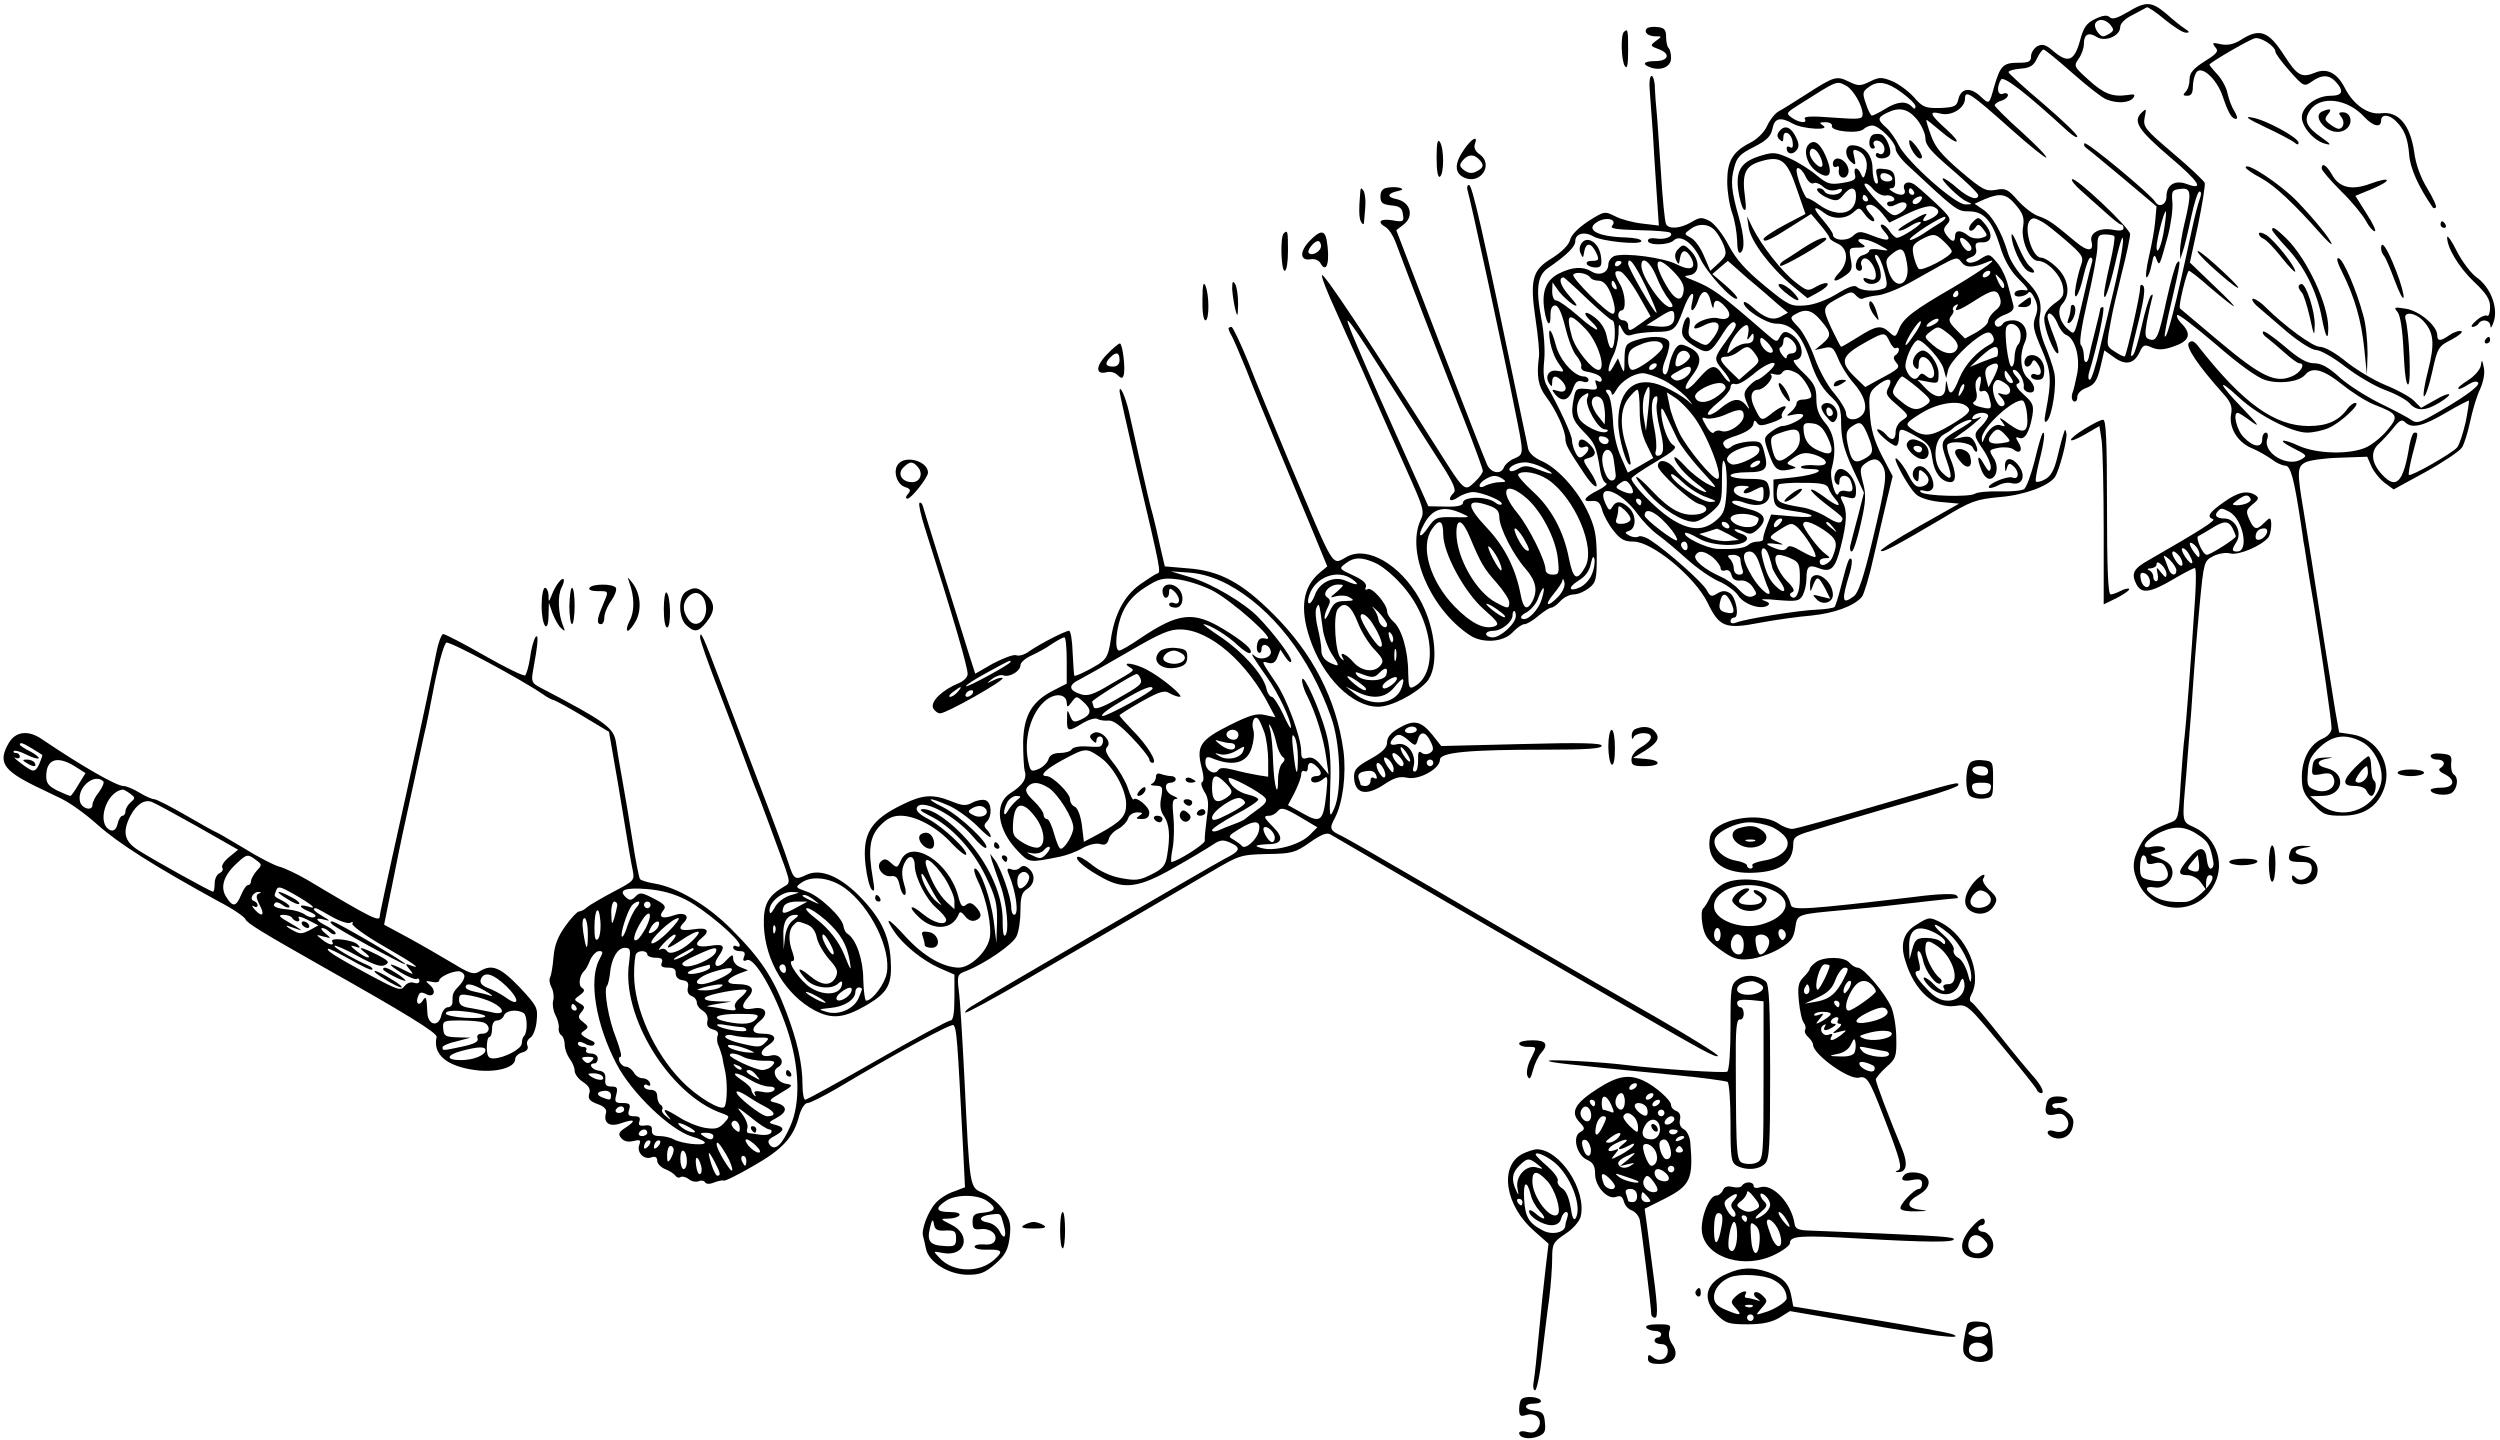
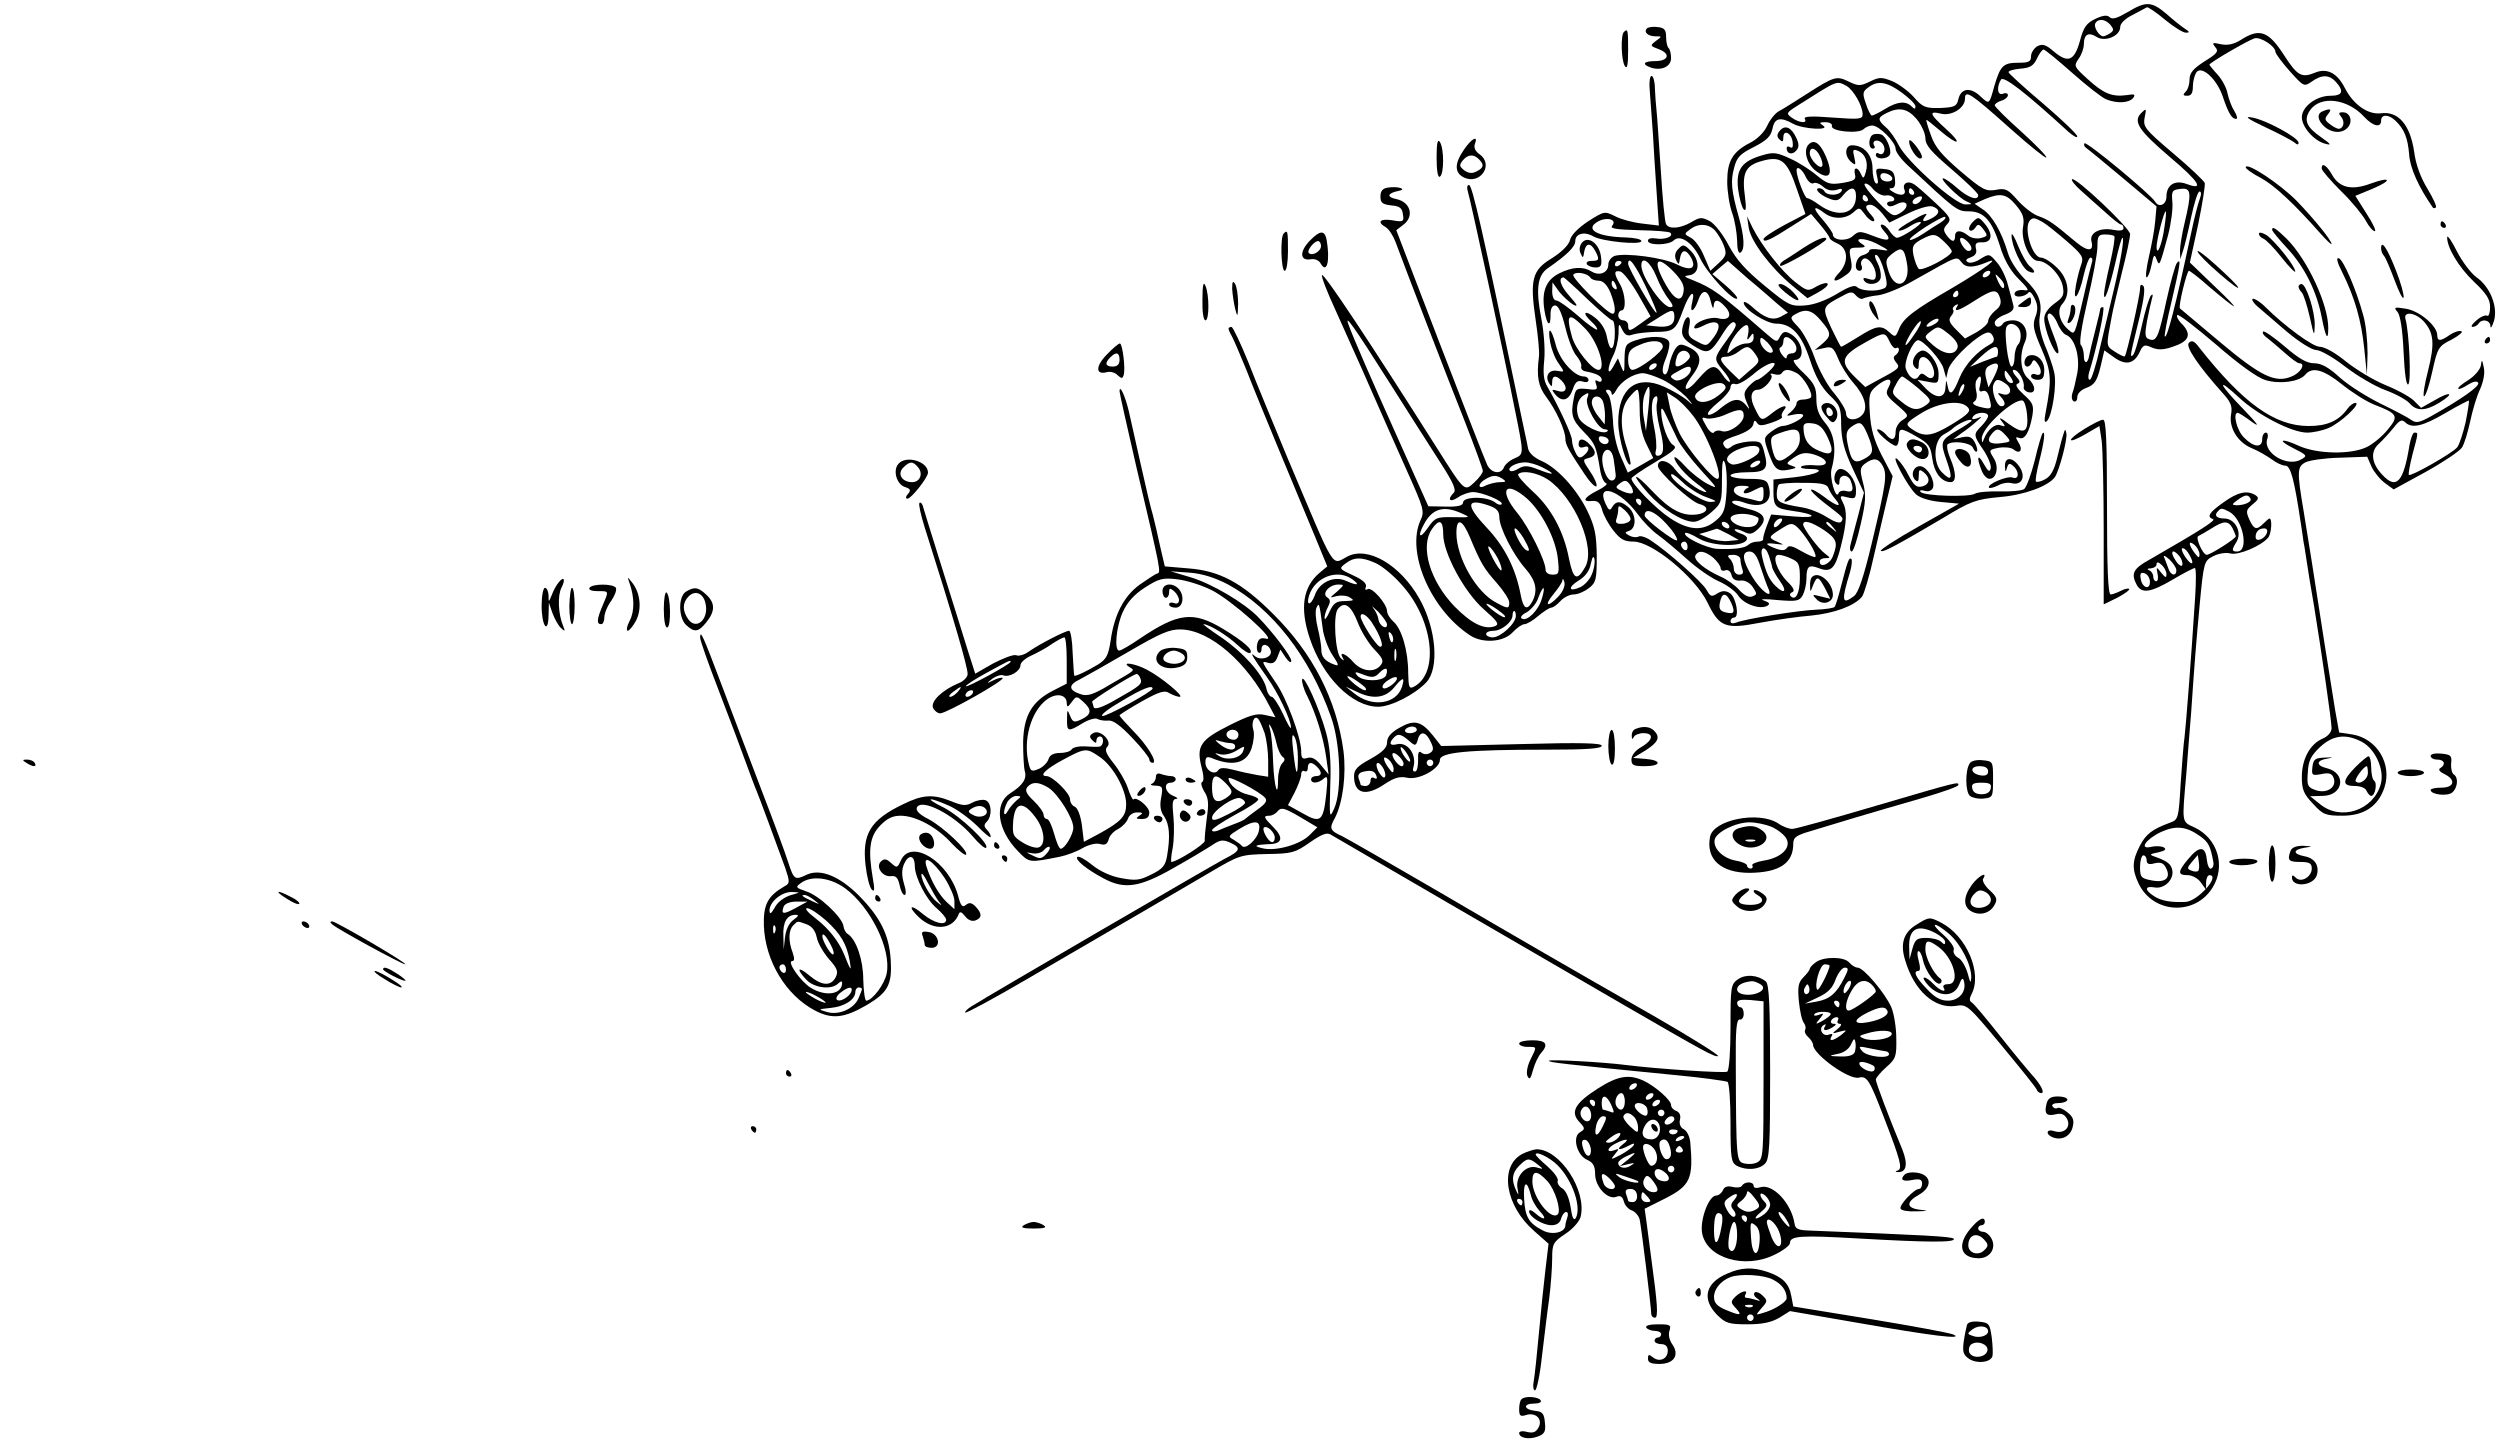
<svg xmlns="http://www.w3.org/2000/svg" version="1.0" width="757pt" height="436pt" viewBox="0 0 757 436" preserveAspectRatio="xMidYMid meet">
  <g transform="translate(0,436) scale(0.1,-0.1)" fill="#000000" stroke="none">
    <path d="M6442 4323 c-31 -18 -46 -23 -54 -15 -7 7 -20 6 -43 -5 -27 -13 -36 -25 -47 -67 -17 -61 -36 -68 -79 -32 -24 21 -34 24 -50 16 -10 -6 -19 -20 -19 -30 0 -17 -7 -20 -39 -20 -45 0 -54 -9 -72 -70 -16 -58 -15 -57 -43 -31 -30 28 -58 24 -66 -9 -5 -22 -11 -25 -55 -27 -45 -1 -53 2 -80 33 -16 18 -46 40 -65 48 -32 13 -40 13 -68 -1 -29 -14 -35 -14 -64 0 -37 18 -44 16 -128 -38 -36 -23 -74 -47 -84 -52 -11 -6 -27 -26 -35 -44 -9 -20 -31 -41 -51 -51 -53 -27 -70 -55 -70 -118 0 -30 7 -73 15 -95 8 -22 14 -59 15 -83 0 -26 4 -41 10 -37 14 9 12 48 -5 108 -23 81 -25 109 -14 149 8 32 18 42 60 63 39 20 51 32 56 55 6 33 24 37 63 15 29 -16 115 -21 90 -5 -12 8 -11 10 7 10 13 0 22 -5 20 -12 -3 -16 81 -24 96 -9 6 6 18 11 26 11 21 0 71 -50 71 -71 0 -9 17 -32 38 -51 145 -135 148 -138 184 -138 45 0 70 -28 94 -105 11 -38 30 -72 51 -94 34 -34 39 -42 26 -40 -19 3 -33 -2 -33 -11 0 -13 32 -9 42 4 4 6 12 -3 19 -18 10 -20 10 -35 2 -56 -9 -24 -6 -39 19 -97 30 -69 31 -94 12 -193 -5 -24 -3 -32 4 -25 16 15 31 112 22 148 -4 18 -17 56 -29 84 -13 34 -18 63 -15 82 9 46 -2 74 -45 116 -22 22 -44 55 -51 79 -19 64 -48 114 -76 132 l-25 17 31 14 c48 20 66 16 95 -19 21 -25 25 -38 21 -64 -8 -40 20 -104 45 -104 28 0 68 -42 75 -76 5 -27 2 -34 -25 -53 -20 -15 -31 -31 -31 -46 0 -31 29 -105 41 -105 5 0 0 23 -11 50 -11 28 -20 55 -20 60 0 21 18 9 30 -19 6 -16 18 -32 26 -35 27 -10 43 -67 34 -116 -5 -25 -11 -52 -15 -61 -3 -10 -2 -20 4 -24 6 -3 11 2 11 12 0 11 11 23 29 29 23 9 31 21 41 62 l12 51 28 -20 c35 -26 61 -22 78 13 11 24 15 26 37 16 19 -8 35 -8 64 2 49 16 58 36 30 67 -13 12 -20 26 -16 29 3 4 56 -37 117 -89 70 -61 126 -101 150 -108 44 -13 102 -5 120 16 21 26 56 16 113 -30 30 -24 74 -52 98 -61 70 -27 73 -34 39 -75 -16 -20 -45 -44 -64 -53 -48 -23 -150 -21 -205 4 -52 24 -68 19 -19 -6 44 -22 45 -24 28 -34 -42 -27 -118 18 -105 60 4 11 2 20 -4 20 -6 0 -11 -9 -11 -20 0 -27 -26 -25 -55 5 -22 21 -35 75 -19 75 3 0 22 -12 42 -27 27 -19 20 -9 -25 38 -75 77 -84 101 -13 35 57 -53 160 -106 206 -106 17 0 47 6 65 14 36 15 101 76 81 76 -6 0 -17 -8 -24 -18 -26 -36 -61 -52 -117 -52 -103 0 -198 68 -332 238 -14 19 -22 23 -31 14 -11 -11 27 -68 102 -152 25 -27 30 -41 26 -63 -8 -41 19 -86 62 -104 20 -8 47 -24 61 -34 13 -10 31 -19 41 -19 16 0 27 -41 47 -175 4 -27 8 -52 8 -55 1 -3 5 -27 9 -55 4 -27 14 -90 23 -140 23 -142 53 -348 53 -370 0 -12 -11 -25 -28 -32 -38 -17 -62 -62 -62 -116 0 -38 6 -52 34 -81 30 -33 38 -36 89 -36 66 0 108 29 127 85 24 72 -23 149 -97 161 l-40 6 -12 67 c-11 67 -53 332 -71 451 -6 36 -17 106 -25 155 -20 118 -19 132 6 145 11 6 58 13 103 14 l84 3 13 -30 c8 -17 26 -39 41 -50 l26 -19 97 53 c54 30 103 63 110 74 7 11 18 47 25 80 7 33 20 77 30 97 10 23 15 49 11 65 -5 25 -6 26 -9 6 -2 -12 -19 -32 -38 -44 -19 -12 -33 -23 -30 -26 2 -3 15 3 29 12 16 10 27 12 31 6 6 -10 -51 -50 -142 -101 -36 -20 -46 -22 -60 -12 -9 7 -51 29 -92 49 -41 20 -97 55 -124 79 -35 32 -57 44 -79 44 -22 0 -46 14 -89 51 -33 28 -62 48 -65 45 -4 -4 2 -13 13 -20 10 -8 34 -28 53 -45 19 -17 38 -31 43 -31 21 0 5 -29 -23 -40 -49 -21 -93 0 -219 106 -63 53 -117 98 -119 100 -6 5 21 114 27 114 3 0 31 -21 61 -48 92 -78 101 -79 19 -1 l-77 74 25 115 c13 63 22 120 20 126 -3 7 -46 48 -96 90 -86 73 -91 80 -86 108 6 28 5 29 -10 14 -26 -26 -9 -52 87 -134 89 -75 105 -102 50 -81 -36 13 -61 -3 -61 -39 0 -24 -23 -34 -34 -15 -14 23 -207 183 -214 177 -3 -4 -1 -10 5 -14 6 -4 56 -45 112 -92 l101 -85 -4 -45 c-2 -25 -11 -73 -19 -107 -8 -35 -11 -63 -7 -63 4 0 11 17 15 38 6 31 9 34 15 17 9 -23 9 -22 35 73 9 35 15 80 13 100 -3 34 -1 37 25 40 32 4 34 -11 12 -103 -8 -33 -14 -71 -14 -85 l1 -25 8 25 c5 14 16 60 25 103 9 42 20 77 25 77 6 0 6 -9 1 -22 -5 -13 -17 -59 -26 -103 -47 -220 -73 -321 -80 -314 -2 3 7 51 21 108 26 112 29 130 16 115 -5 -5 -19 -56 -32 -114 -24 -112 -30 -126 -53 -117 -12 4 -13 15 -6 54 5 26 12 57 15 68 4 13 3 16 -3 10 -5 -5 -18 -47 -28 -93 -10 -46 -22 -85 -27 -88 -9 -6 -9 -5 22 121 12 51 16 83 10 89 -7 7 -10 3 -10 -9 0 -20 -40 -197 -46 -204 -2 -2 -15 4 -30 14 -28 18 -27 15 -9 110 3 17 17 75 30 129 14 54 25 107 25 117 0 18 -167 176 -176 166 -3 -3 9 -18 27 -34 17 -15 50 -45 73 -65 23 -21 44 -38 49 -38 4 0 7 -5 7 -11 0 -7 -11 -9 -31 -5 -40 8 -73 -9 -66 -35 8 -31 -11 -32 -47 -2 -69 58 -82 67 -112 78 -17 5 -45 27 -64 48 -30 34 -37 38 -67 32 -30 -5 -40 0 -107 57 -57 49 -77 73 -89 108 -9 24 -15 45 -14 47 1 1 20 -14 42 -33 55 -47 70 -42 18 5 -50 45 -54 56 -17 47 33 -9 74 17 74 45 0 28 16 18 138 -91 57 -51 106 -90 108 -87 3 3 -31 38 -75 78 -45 40 -81 76 -81 80 0 4 9 11 20 14 11 3 20 11 20 17 0 5 -7 8 -15 4 -17 -6 -20 20 -6 43 8 12 73 -38 204 -158 15 -13 27 -20 27 -14 0 6 -46 50 -102 98 -57 48 -104 91 -106 96 -2 4 14 9 35 11 30 2 41 9 51 31 7 15 16 27 20 27 4 0 43 -32 87 -71 44 -39 90 -75 103 -80 33 -13 68 -11 81 4 8 11 5 13 -19 9 -44 -6 -70 4 -118 48 -42 38 -43 40 -28 62 9 12 16 32 16 45 0 29 14 37 39 21 25 -16 71 3 71 30 0 11 15 26 38 37 20 11 40 21 43 23 3 1 28 -15 55 -38 27 -22 55 -40 64 -39 11 0 10 3 -4 12 -11 7 -36 27 -56 45 -45 38 -62 39 -118 5z m-51 -39 c10 -13 10 -17 -2 -25 -8 -5 -17 -9 -20 -9 -13 0 -31 29 -24 40 9 15 31 12 46 -6z m-800 -184 c21 -12 49 -60 49 -86 0 -15 -9 -16 -91 -10 -62 5 -89 4 -84 -4 9 -15 -18 -12 -40 4 -18 13 -16 15 24 40 117 74 111 72 142 56z m167 -20 c23 -17 42 -35 42 -42 0 -9 -3 -9 -12 0 -17 17 -43 15 -80 -8 -18 -11 -36 -20 -40 -20 -3 0 -12 16 -18 36 -11 31 -10 37 7 49 28 22 56 18 101 -15z m46 -81 c14 -17 26 -43 26 -57 0 -22 17 -41 80 -95 44 -38 80 -72 80 -78 0 -18 -30 -8 -63 21 -19 17 -38 30 -43 30 -13 0 49 -61 71 -70 19 -8 18 -9 -4 -9 -30 -1 -175 128 -201 178 -10 20 -27 45 -39 55 -27 24 -26 30 2 44 38 19 64 13 91 -19z m750 -326 c-7 -52 -23 -92 -24 -61 0 20 22 108 28 108 2 0 0 -21 -4 -47z m-368 14 c12 -7 44 -33 73 -58 46 -40 51 -48 43 -70 -5 -13 -12 -41 -16 -62 -11 -60 9 -36 23 28 7 30 16 55 21 55 5 0 7 -6 5 -12 -2 -7 -14 -53 -25 -103 -29 -125 -27 -120 -46 -104 -28 23 -37 60 -19 79 25 28 19 75 -16 109 -17 17 -39 31 -49 31 -27 0 -54 92 -33 113 9 9 14 8 39 -6z m216 -42 c3 -3 -3 -40 -13 -83 -10 -42 -18 -84 -18 -92 0 -30 15 13 34 93 9 42 19 77 22 77 6 0 -5 -68 -27 -160 -10 -41 -28 -119 -41 -172 -12 -54 -26 -98 -31 -98 -5 0 -6 10 -2 23 21 66 50 197 42 197 -4 0 -8 -2 -8 -4 0 -2 -7 -33 -16 -68 -9 -35 -17 -68 -18 -75 -4 -25 -16 -26 -16 -2 0 14 -4 29 -9 34 -6 6 2 57 20 135 16 69 30 142 30 163 0 32 3 37 23 37 12 0 25 -2 28 -5z m1064 -563 c-8 -34 -19 -69 -26 -77 -14 -17 -140 -89 -146 -83 -2 3 3 30 11 62 18 67 18 66 6 66 -5 0 -11 -17 -15 -37 -18 -114 -40 -137 -83 -90 -33 35 -36 70 -10 93 12 11 32 33 45 49 17 22 25 26 34 17 21 -21 54 -13 124 28 37 22 69 38 70 37 1 -1 -3 -30 -10 -65z m-315 -968 c41 -21 70 -85 58 -128 -22 -80 -121 -113 -184 -61 l-30 24 37 1 c64 0 75 69 13 84 -33 8 -32 24 3 29 20 4 18 4 -8 3 -30 -1 -35 -5 -38 -28 -3 -26 -1 -27 27 -22 23 5 32 2 37 -11 11 -28 -19 -49 -53 -38 -26 9 -28 14 -25 54 2 36 9 50 37 77 39 36 78 41 126 16z" />
    <path d="M5781 3930 c0 -16 22 -50 33 -50 11 0 6 14 -14 40 -13 16 -20 20 -19 10z" />
    <path d="M6270 3426 c0 -8 -3 -22 -7 -32 -4 -11 -3 -15 4 -11 15 9 23 46 12 53 -5 3 -9 -1 -9 -10z" />
    <path d="M7132 2037 c-40 -41 -41 -57 -2 -57 18 0 33 -6 36 -15 4 -8 10 -15 14 -15 12 0 19 39 9 46 -5 3 -9 21 -9 40 0 19 -4 34 -8 34 -4 0 -22 -15 -40 -33z m38 -17 c0 -20 -25 -38 -37 -26 -5 5 24 46 34 46 1 0 3 -9 3 -20z" />
    <path d="M4987 4274 c-11 -11 3 -24 26 -24 20 0 20 0 1 -14 -18 -14 -18 -15 9 -25 37 -14 29 -36 -11 -36 -36 0 -42 -10 -12 -20 32 -10 60 4 60 29 0 12 -3 26 -7 30 -5 4 -8 20 -8 34 0 21 -5 28 -25 30 -14 2 -29 0 -33 -4z" />
    <path d="M4917 4263 c-10 -10 -8 -86 3 -103 7 -11 10 3 10 48 0 62 -1 67 -13 55z" />
    <path d="M6785 4239 c-21 -13 -39 -17 -60 -13 -26 6 -28 5 -17 -9 11 -12 6 -19 -33 -43 -34 -22 -45 -35 -45 -54 0 -15 -5 -31 -12 -38 -9 -9 -8 -12 5 -12 12 0 17 8 17 28 0 15 5 34 10 42 15 24 62 -18 80 -71 18 -53 28 -69 41 -69 5 0 3 10 -5 23 -8 12 -17 36 -21 54 -3 17 -17 43 -31 58 -13 14 -24 28 -24 29 0 6 117 74 137 80 18 5 63 -24 63 -41 0 -5 19 -31 43 -58 43 -48 44 -48 67 -32 31 22 53 21 73 -1 26 -29 20 -42 -17 -42 -42 0 -86 -33 -86 -65 0 -29 36 -71 70 -80 21 -6 19 -2 -11 19 -45 31 -54 52 -35 81 31 47 114 37 165 -19 27 -29 51 -34 51 -11 0 20 24 19 44 -1 27 -26 37 -53 41 -103 3 -40 28 -97 72 -160 2 -2 6 -2 9 1 3 3 -9 29 -26 57 -20 33 -35 72 -40 112 -12 81 -48 123 -100 116 -40 -5 -84 26 -110 77 -23 45 -54 61 -90 46 -41 -17 -54 -9 -94 53 -47 73 -74 83 -131 46z" />
    <path d="M4996 4078 c2 -29 6 -84 9 -123 2 -38 7 -117 11 -174 l7 -104 -50 6 c-28 3 -65 13 -82 22 -32 16 -33 16 -82 -15 -30 -20 -52 -42 -55 -57 -4 -15 -25 -36 -55 -55 -60 -36 -67 -65 -49 -187 7 -47 12 -97 10 -111 -8 -60 -2 -90 22 -122 29 -38 58 -101 58 -127 0 -17 9 -33 57 -105 17 -26 34 -43 37 -38 3 5 -6 25 -19 44 -23 35 -24 36 -5 41 24 6 25 20 4 41 -19 20 -34 20 -34 1 0 -9 6 -12 15 -9 19 8 20 -10 1 -25 -12 -10 -17 -8 -25 8 -6 11 -11 28 -11 38 0 16 -40 102 -75 163 -11 18 -13 41 -9 80 3 31 -1 86 -9 126 -17 88 -12 130 20 152 59 41 83 65 83 82 0 23 28 30 55 14 26 -15 145 -27 145 -14 0 6 -21 10 -47 11 -88 2 -127 25 -83 49 27 14 57 5 42 -13 -8 -9 9 -12 80 -14 49 -1 93 -4 96 -8 11 -11 -18 -22 -44 -17 -14 2 -24 0 -24 -7 0 -15 63 -14 78 1 19 19 57 -6 80 -54 20 -44 101 -132 112 -122 3 3 -13 21 -35 40 l-40 34 23 20 24 20 60 -53 c34 -28 75 -64 91 -78 l31 -26 -22 -12 c-25 -13 -50 -4 -89 32 -13 11 -23 16 -23 10 0 -19 68 -63 98 -63 47 0 77 -32 103 -111 16 -49 34 -81 58 -105 33 -31 36 -39 36 -92 1 -43 9 -75 35 -131 l34 -73 -17 -67 c-10 -36 -20 -76 -23 -88 -4 -13 -2 -23 3 -23 5 0 17 37 27 82 16 69 17 90 7 127 -10 38 -9 45 6 57 26 19 41 17 54 -7 14 -26 10 -53 -34 -237 -24 -100 -40 -147 -53 -157 -37 -28 -39 -15 -12 73 5 18 7 36 4 39 -7 7 -11 -4 -31 -81 -8 -32 -17 -61 -20 -64 -3 -3 -27 -7 -53 -8 -54 -2 -218 -28 -244 -39 -11 -4 -18 -3 -18 4 0 6 5 11 11 11 17 0 6 62 -13 74 -13 8 -23 8 -38 -1 -17 -11 -21 -10 -32 10 -13 24 -118 117 -170 151 -15 10 -32 15 -37 11 -6 -3 -18 -2 -27 3 -15 8 -15 10 0 15 22 9 20 50 -2 70 -23 21 -39 21 -50 2 -7 -13 -11 -11 -21 11 -29 65 46 39 98 -33 16 -22 44 -51 63 -64 18 -13 57 -46 86 -72 30 -27 73 -57 96 -67 23 -10 50 -29 59 -43 17 -27 68 -44 89 -31 9 6 5 10 -12 16 -14 4 5 5 42 1 59 -5 67 -3 77 15 6 12 11 34 11 50 0 37 7 43 36 32 38 -15 51 -3 68 65 19 75 20 109 5 136 -9 18 -7 19 15 13 24 -6 26 -3 26 23 0 29 -26 63 -47 63 -16 0 -25 -32 -13 -44 7 -7 10 -5 10 7 0 21 26 22 34 1 10 -27 7 -36 -14 -31 -10 3 -21 0 -23 -7 -8 -21 -28 49 -21 74 16 57 9 106 -19 139 -20 24 -27 43 -27 73 0 35 -6 47 -40 80 -23 21 -34 38 -26 38 35 0 25 59 -14 80 -15 8 -21 6 -30 -9 -9 -19 -11 -18 -42 9 -143 124 -161 137 -223 162 -28 11 -28 12 -7 15 29 6 30 45 1 74 -19 19 -23 20 -36 6 -11 -10 -13 -22 -8 -34 8 -16 9 -16 12 5 5 28 19 28 34 1 17 -33 -2 -41 -45 -19 -40 20 -154 35 -187 25 -10 -4 -19 -15 -19 -26 0 -25 -27 -36 -51 -21 -26 16 -58 14 -98 -6 -40 -20 -54 -56 -44 -114 7 -44 19 -51 18 -10 0 17 5 27 14 27 10 0 20 -23 31 -67 9 -37 24 -76 34 -86 9 -11 16 -25 14 -32 -2 -7 5 -14 15 -15 31 -6 47 -14 47 -25 0 -6 -5 -8 -12 -4 -8 5 -9 2 -5 -10 6 -16 2 -18 -27 -14 -31 3 -35 1 -40 -25 -11 -53 -6 -68 29 -104 35 -36 38 -43 50 -115 3 -20 11 -39 18 -41 7 -2 -5 -12 -25 -22 -42 -21 -50 -36 -16 -32 16 1 23 -5 29 -26 4 -16 19 -44 34 -63 21 -27 33 -34 61 -34 57 0 186 -107 224 -184 36 -75 54 -82 158 -62 48 9 119 19 157 22 69 7 130 29 153 57 6 7 23 63 36 123 14 60 32 139 41 176 l16 66 -33 63 c-24 47 -33 80 -36 126 -4 57 -2 65 19 83 34 28 53 27 38 -2 -11 -20 -8 -26 25 -54 37 -32 37 -33 17 -46 -12 -7 -21 -23 -21 -35 0 -26 -12 -30 -30 -8 -7 8 -18 15 -24 15 -13 -1 41 -50 55 -50 5 0 9 11 9 25 0 31 4 31 55 2 35 -20 41 -28 46 -66 6 -43 28 -71 56 -71 17 0 17 29 -2 73 -8 19 -11 37 -8 41 14 13 71 6 77 -10 4 -9 9 -14 12 -11 3 3 0 15 -6 27 -9 17 -18 20 -38 16 l-27 -6 24 18 c14 9 34 25 45 35 19 16 19 17 2 10 -13 -4 -17 -3 -12 5 9 15 46 16 46 2 0 -5 -9 -19 -20 -30 -25 -25 -25 -28 6 -73 14 -21 24 -46 22 -55 -3 -13 -8 -10 -21 13 -18 33 -23 21 -7 -19 5 -14 16 -26 24 -26 22 0 30 38 12 64 -14 23 -14 24 16 30 18 3 37 1 45 -5 19 -16 30 -2 15 21 -10 16 -9 18 2 14 17 -7 31 17 40 67 5 31 2 39 -26 64 -20 18 -27 30 -19 33 9 3 8 9 -5 23 -9 10 -12 19 -6 19 14 0 33 -34 30 -52 -2 -6 5 -14 15 -16 23 -5 22 21 -3 43 -22 20 -26 70 -9 108 15 33 -3 67 -36 67 -13 0 -27 -4 -30 -10 -9 -14 -25 -12 -25 3 0 7 14 18 31 24 23 9 29 17 25 30 -2 10 -10 37 -16 60 -6 24 -21 55 -34 69 -22 26 -23 26 -49 10 -14 -10 -32 -14 -38 -10 -9 5 -6 10 9 15 14 5 19 14 15 27 -3 14 1 19 18 18 31 -1 35 24 10 55 -19 23 -21 23 -37 7 -10 -10 -14 -21 -10 -25 4 -4 11 -1 17 7 8 13 12 12 25 -5 14 -19 13 -20 -8 -26 -13 -3 -30 0 -39 8 -21 17 -39 17 -39 -2 0 -20 -10 -19 -26 3 -10 14 -10 20 2 33 14 15 10 22 -36 65 -29 27 -58 53 -66 57 -19 11 -35 0 -27 -18 6 -17 -14 -20 -37 -5 -11 7 -11 10 -2 10 9 0 12 10 10 28 -2 21 -9 28 -32 30 -26 3 -28 2 -22 -23 4 -17 3 -24 -4 -20 -5 3 -10 24 -10 45 0 41 -26 70 -62 70 -22 0 -24 -33 -2 -51 13 -11 14 -9 9 14 -6 23 -4 26 9 21 24 -9 34 -35 26 -64 -6 -21 -8 -23 -15 -7 -10 23 -24 22 -18 -2 4 -15 -3 -19 -38 -25 -38 -6 -46 -3 -78 23 -20 17 -56 40 -81 51 -39 18 -50 20 -83 10 -63 -18 -81 -43 -74 -103 4 -28 11 -55 17 -61 7 -7 8 4 4 36 -10 72 0 95 46 109 63 19 81 5 111 -84 l26 -75 -63 -33 c-35 -19 -64 -38 -64 -43 0 -12 22 -2 87 40 l57 36 28 -33 c15 -18 28 -36 28 -40 0 -3 11 -11 25 -17 32 -15 33 -57 3 -89 -25 -26 -13 -31 20 -7 19 13 22 21 16 50 -6 32 -5 34 22 34 22 0 25 3 14 10 -33 20 3 22 43 2 41 -22 41 -23 10 -18 -18 3 -33 2 -33 -3 0 -5 -9 -11 -20 -14 -21 -5 -29 -47 -9 -47 6 0 9 7 6 15 -4 8 -1 17 5 21 13 9 38 -23 38 -49 0 -14 -5 -17 -21 -12 -15 5 -19 4 -15 -4 11 -17 43 -13 50 5 3 9 0 30 -8 46 -10 19 -11 28 -4 26 7 -3 17 -25 24 -51 10 -38 9 -47 -3 -51 -24 -10 -68 -7 -80 5 -7 7 -25 1 -61 -21 -32 -19 -68 -33 -97 -35 -43 -3 -49 0 -122 60 -57 47 -85 78 -108 121 -17 33 -42 65 -57 74 -25 13 -30 13 -57 -3 -33 -19 -67 -22 -76 -6 -4 6 -11 79 -16 162 -6 84 -11 166 -13 182 -2 17 -4 47 -5 68 0 20 -5 37 -10 37 -6 0 -8 -23 -5 -52z m472 -254 c7 -14 17 -22 23 -19 5 4 19 -1 29 -10 12 -11 26 -14 41 -10 14 5 19 4 15 -4 -9 -14 -43 -14 -51 -1 -3 6 -11 10 -16 10 -18 0 2 -21 29 -31 22 -9 30 -7 43 10 23 28 39 26 39 -3 0 -55 -55 -67 -112 -26 -15 11 -31 20 -36 20 -7 0 -32 64 -32 84 0 16 18 3 28 -20z m262 -5 c0 -11 -27 -12 -34 0 -3 4 -3 11 0 14 8 8 34 -3 34 -14z m-20 -51 c10 2 21 -2 25 -8 3 -5 -1 -10 -10 -10 -9 0 -13 -5 -10 -10 4 -7 13 -6 27 1 31 17 44 -4 15 -24 -23 -15 -26 -14 -71 32 -25 26 -43 50 -40 54 4 4 16 -3 26 -16 11 -12 28 -21 38 -19z m85 12 c3 -5 1 -10 -4 -10 -6 0 -11 5 -11 10 0 6 2 10 4 10 3 0 8 -4 11 -10z m-140 -20 c3 -5 1 -10 -4 -10 -6 0 -11 5 -11 10 0 6 2 10 4 10 3 0 8 -4 11 -10z m157 -12 c-6 -6 -15 -8 -19 -4 -4 4 -1 11 7 16 8 5 17 7 19 4 3 -2 -1 -10 -7 -16z m-112 -35 l21 -27 55 27 c33 16 64 25 75 22 24 -8 24 -22 0 -35 -28 -15 -35 -12 -20 7 9 10 -6 6 -38 -13 -29 -16 -49 -30 -44 -32 6 -2 21 4 36 14 14 9 28 14 31 11 6 -5 -58 -47 -72 -47 -5 0 -15 9 -22 20 -7 11 -17 20 -24 20 -6 0 -3 -9 7 -20 26 -29 14 -33 -34 -14 -39 15 -43 15 -61 -1 -19 -17 -60 -13 -60 5 0 5 -14 25 -31 45 -32 36 -29 46 5 20 26 -20 65 -19 88 2 18 16 19 15 34 -5 8 -12 20 -22 26 -22 6 0 4 8 -5 18 -21 23 -21 32 -3 32 8 0 24 -12 36 -27z m176 -27 c-10 -6 -34 -21 -53 -34 -20 -13 -38 -21 -40 -18 -3 3 19 20 48 39 30 19 56 33 59 30 3 -3 -3 -10 -14 -17z m-683 -24 c8 -9 21 -30 27 -46 9 -25 7 -31 -15 -52 l-26 -24 -19 44 c-10 25 -28 50 -40 56 -21 11 -21 12 -3 25 25 20 57 18 76 -3z m694 -34 c13 -12 23 -25 23 -29 0 -15 -91 -62 -100 -53 -6 6 -12 24 -16 41 -5 27 -2 33 22 47 38 20 44 20 71 -6z m71 0 c14 -14 16 -28 2 -28 -5 0 -14 9 -20 20 -12 22 -1 27 18 8z m-184 -64 c13 -66 -34 -89 -55 -27 -11 34 -10 38 11 55 28 22 36 17 44 -28z m167 0 c12 -15 34 -15 73 1 49 21 -3 -18 -101 -76 -121 -70 -151 -93 -164 -128 -9 -22 -11 -23 -28 -7 -25 23 -40 20 -94 -14 -26 -16 -49 -30 -52 -30 -2 0 -15 26 -30 57 -29 64 -29 64 36 98 23 13 29 12 39 0 7 -8 16 -12 21 -9 6 3 26 8 47 10 20 3 66 21 102 42 146 82 133 77 151 56z m-1031 2 c0 -3 -4 -8 -10 -11 -5 -3 -10 -1 -10 4 0 6 5 11 10 11 6 0 10 -2 10 -4z m73 -73 c20 -42 35 -78 33 -80 -5 -5 -86 135 -86 148 0 26 20 1 53 -68z m32 31 c10 -26 27 -57 38 -70 14 -19 15 -24 4 -24 -23 0 -87 92 -87 126 0 31 27 12 45 -32z m54 12 c22 -23 32 -41 29 -57 -5 -37 -27 -29 -54 19 -42 74 -29 94 25 38z m-253 -17 c3 -5 14 -9 25 -9 13 0 25 -12 35 -35 15 -38 18 -65 7 -65 -16 0 -125 109 -119 118 7 11 43 5 52 -9z m144 -50 l38 -67 -29 -21 c-34 -25 -39 -26 -39 -6 0 8 -7 15 -15 15 -8 0 -15 7 -15 15 0 8 5 15 10 15 15 0 12 51 -5 80 -19 33 -18 42 1 38 9 -2 33 -33 54 -69z m1065 61 c-3 -5 -11 -10 -16 -10 -6 0 -7 5 -4 10 3 6 11 10 16 10 6 0 7 -4 4 -10z m43 -40 c-2 -7 -10 1 -17 16 -12 27 -11 28 4 12 10 -9 16 -21 13 -28z m-1262 -35 c38 -36 72 -65 76 -65 11 0 10 -78 -1 -84 -5 -3 -11 11 -15 32 -4 24 -17 45 -36 60 -33 26 -41 15 -10 -13 11 -10 18 -20 16 -23 -3 -2 -29 16 -58 42 -29 25 -58 46 -65 46 -8 0 -13 12 -13 28 l1 27 20 -28 c12 -15 31 -32 42 -39 17 -9 14 -2 -11 26 -27 30 -35 56 -17 56 1 0 34 -29 71 -65z m88 39 c3 -8 2 -12 -4 -9 -6 3 -10 10 -10 16 0 14 7 11 14 -7z m287 -50 c4 -16 7 -21 8 -11 1 22 14 22 35 -2 23 -25 12 -43 -20 -35 -26 7 -74 -12 -74 -28 0 -5 13 -2 28 6 43 22 60 6 33 -33 -22 -30 -23 -31 -52 -15 -26 13 -29 19 -24 45 8 36 -10 39 -19 3 -8 -30 0 -42 42 -67 35 -20 43 -15 82 48 12 19 26 33 31 29 10 -6 7 -14 -26 -59 -36 -50 -36 -52 -9 -85 15 -17 24 -33 22 -36 -3 -2 -13 7 -22 21 -22 34 -35 32 -73 -12 -39 -47 -55 -37 -18 11 31 41 27 67 -12 85 -23 11 -29 10 -40 -5 -7 -10 -16 -33 -19 -51 -4 -22 -10 -31 -16 -25 -6 6 -4 23 6 46 8 20 13 43 10 51 -7 18 -57 20 -103 4 -29 -10 -31 -15 -32 -57 0 -42 -1 -44 -10 -22 l-10 25 -14 -25 c-19 -34 -19 -3 0 34 8 15 15 45 16 65 0 33 1 34 11 13 9 -17 16 -21 32 -15 12 4 41 7 66 8 58 0 64 5 86 65 18 51 39 70 28 25 -9 -35 5 -31 18 5 12 37 31 34 39 -6z m749 26 c0 -5 -5 -10 -11 -10 -5 0 -7 5 -4 10 3 6 8 10 11 10 2 0 4 -4 4 -10z m126 -12 c5 -16 1 -27 -15 -39 -11 -9 -21 -24 -21 -32 0 -7 -16 -22 -35 -33 l-35 -19 -27 27 c-21 21 -24 30 -15 41 7 8 9 16 6 19 -3 3 0 9 7 14 8 4 10 3 5 -4 -12 -19 6 -13 54 18 55 35 67 36 76 8z m-986 -58 c0 -24 -17 -33 -57 -28 l-28 3 35 22 c43 28 50 28 50 3z m444 -11 c32 -37 32 -46 4 -70 l-23 -19 28 6 c24 6 29 2 43 -32 9 -22 29 -54 45 -72 35 -39 46 -77 29 -97 -18 -21 -50 -19 -50 3 0 10 -16 37 -35 60 -20 22 -47 71 -60 108 -13 37 -36 80 -51 95 -24 25 -25 28 -7 38 30 17 50 13 77 -20z m-712 -26 c37 -39 63 -123 38 -123 -19 0 -70 63 -80 100 -20 72 -10 77 42 23z m1058 17 c-24 -15 -37 -11 -16 5 11 8 22 12 25 9 3 -3 -1 -9 -9 -14z m-65 -35 c-14 -21 -25 -34 -25 -29 0 14 41 77 46 71 3 -2 -6 -22 -21 -42z m-502 2 c-4 -18 -3 -19 6 -7 9 13 11 13 11 -2 0 -12 -8 -18 -22 -18 -12 0 -30 -8 -41 -17 -19 -17 -19 -17 -12 6 9 29 45 72 56 66 4 -3 5 -15 2 -28z m825 4 c2 -13 -1 -28 -7 -34 -6 -6 -11 -24 -11 -39 0 -15 -4 -28 -9 -28 -10 0 -24 107 -15 121 11 18 39 4 42 -20z m-214 -5 c19 -16 27 -30 23 -40 -9 -24 -42 -19 -74 9 -27 24 -28 25 -9 40 25 19 25 19 60 -9z m123 -28 c-41 -22 -77 -62 -94 -103 -20 -50 -30 -56 -36 -22 -4 19 -4 18 -6 -5 -1 -36 -29 -37 -61 -3 l-24 25 32 -6 c31 -6 32 -5 32 25 0 32 -33 75 -52 69 -22 -8 -33 -37 -20 -50 9 -9 12 -7 12 10 0 33 30 25 43 -11 10 -26 -2 -41 -20 -26 -12 10 -16 10 -23 0 -10 -17 -29 -6 -39 22 -8 20 22 87 37 87 17 -1 70 -60 77 -86 l8 -29 6 25 c6 25 66 86 106 108 16 8 22 7 29 -5 6 -11 4 -19 -7 -25z m-305 7 c6 -13 15 -22 19 -19 5 3 9 1 9 -5 0 -5 -5 -13 -10 -16 -8 -5 -7 -12 1 -22 14 -16 11 -19 -55 -54 l-38 -21 -28 27 c-52 50 -47 67 33 111 53 29 55 29 69 -1z m-355 -31 c-10 -10 -37 16 -37 34 0 13 4 12 22 -5 12 -13 19 -25 15 -29z m61 34 c17 -17 15 -38 -3 -38 -8 0 -15 -5 -15 -12 0 -6 -6 -3 -14 8 -8 10 -10 21 -5 22 5 2 9 10 9 18 0 17 12 18 28 2z m-393 -18 c0 -15 -71 -69 -92 -70 -8 0 -13 13 -13 30 0 25 6 34 33 45 39 18 72 15 72 -5z m280 -22 c15 -22 14 -24 -17 -50 l-32 -28 -28 27 c-32 31 -35 43 -10 43 9 0 26 7 36 15 26 20 32 19 51 -7z m735 7 c0 -8 -2 -15 -4 -15 -2 0 -21 -7 -42 -15 l-39 -16 33 31 c36 33 52 38 52 15z m-933 -12 c4 -11 -34 -39 -42 -31 -3 2 -2 14 2 26 6 24 33 27 40 5z m-102 -33 c-3 -5 -11 -10 -16 -10 -6 0 -7 5 -4 10 3 6 11 10 16 10 6 0 7 -4 4 -10z m341 -15 c-15 -14 -31 -25 -35 -25 -4 0 -16 -9 -26 -20 -15 -17 -16 -24 -6 -48 10 -23 10 -25 -2 -9 -20 24 -40 21 -77 -9 -17 -15 -34 -23 -38 -19 -4 4 10 20 31 37 20 16 37 37 37 45 0 9 6 13 14 10 8 -3 31 10 53 28 46 41 93 51 49 10z m694 16 c0 -5 -6 -21 -14 -36 l-15 -28 -7 27 c-5 19 -2 31 7 37 18 11 29 11 29 0z m-930 -9 c0 -19 -35 -41 -50 -32 -16 10 -15 12 15 28 24 14 35 15 35 4z m321 -12 c21 -12 51 -64 42 -74 -4 -3 -15 -6 -25 -6 -10 0 -18 -5 -18 -11 0 -7 -8 -18 -17 -26 -16 -13 -16 -14 10 -8 15 3 27 2 27 -3 0 -10 -44 -32 -63 -32 -7 0 -22 -8 -35 -18 -22 -17 -22 -19 -7 -62 18 -52 27 -59 63 -52 23 5 24 6 7 12 -18 6 -17 8 8 25 21 14 35 16 59 9 46 -14 50 -37 5 -33 -20 2 -39 0 -43 -4 -4 -4 7 -7 25 -7 55 0 25 -17 -44 -25 l-65 -7 0 -38 c0 -44 7 -50 58 -57 73 -10 78 -23 6 -17 l-71 6 -13 -34 c-7 -18 -12 -36 -11 -40 0 -5 -7 -8 -17 -8 -10 0 -22 -4 -27 -9 -11 -11 -43 -15 -95 -13 -34 2 -107 38 -97 48 2 3 20 -4 38 -15 45 -28 149 -28 149 -1 0 5 -9 12 -21 15 -11 4 -18 9 -16 12 3 2 15 -1 27 -7 18 -9 25 -8 41 6 34 31 24 51 -31 64 -27 7 -48 16 -45 21 3 4 17 4 31 -1 60 -23 95 -1 79 50 -5 17 -15 20 -61 20 -30 0 -54 5 -54 10 0 6 23 10 50 10 58 0 66 10 52 61 -8 32 -11 34 -47 32 -21 -2 -44 -8 -52 -15 -11 -9 -16 -9 -23 3 -7 11 1 18 38 30 29 10 48 22 51 34 2 13 5 14 11 5 6 -10 15 -10 44 0 21 7 35 15 32 18 -3 3 -1 11 5 19 17 20 -5 16 -34 -7 -33 -26 -34 -26 -52 11 -18 33 -14 59 8 59 19 0 49 35 40 45 -5 4 0 5 9 2 10 -3 20 -2 23 3 8 13 22 13 46 0z m654 -28 c-8 -8 -25 10 -25 26 0 13 2 13 14 -4 8 -10 13 -21 11 -22z m-1060 8 c23 -11 54 -35 71 -52 22 -25 23 -28 4 -11 -14 12 -46 31 -71 42 -84 38 -139 -5 -139 -108 0 -47 27 -138 37 -127 2 2 -3 25 -11 50 -22 65 -20 118 5 150 11 14 23 26 27 26 4 0 7 -28 7 -63 0 -42 7 -75 21 -103 l20 -41 -38 -22 -39 -22 -21 48 c-13 29 -23 73 -24 111 -2 35 -8 70 -15 78 -8 10 -8 14 0 14 6 0 11 -6 11 -12 1 -7 7 -2 14 11 15 27 52 50 80 51 11 0 38 -9 61 -20z m774 -26 c39 -34 41 -37 24 -50 -26 -19 -44 -17 -77 11 -28 22 -29 26 -16 49 7 15 16 26 20 26 3 0 25 -16 49 -36z m187 11 c-5 -18 -3 -23 8 -19 9 3 16 -4 20 -22 9 -33 7 -35 -29 -26 -19 5 -25 11 -17 16 7 4 10 17 6 31 -3 13 -3 29 1 34 11 19 17 12 11 -14z m-792 -32 c-30 -24 -64 -27 -71 -6 -7 19 69 54 86 40 11 -9 8 -16 -15 -34z m871 34 c21 -16 12 -39 -13 -30 -14 5 -15 3 -4 -8 15 -16 16 -29 2 -29 -14 0 -31 46 -24 65 7 19 15 19 39 2z m-134 -24 c-12 -20 -14 -14 -5 12 4 9 9 14 11 11 3 -2 0 -13 -6 -23z m-950 -53 l-7 -65 -7 42 c-4 24 -3 53 3 69 15 40 19 27 11 -46z m-185 34 c-8 -21 33 -94 53 -94 8 0 12 -3 8 -6 -13 -13 -78 18 -87 42 -10 25 -4 54 14 66 16 11 19 10 12 -8z m320 -52 c42 -53 96 -192 74 -192 -15 0 -89 89 -114 137 -13 27 -28 66 -31 87 l-8 38 25 -16 c14 -9 38 -33 54 -54z m-272 42 c3 -9 6 -28 6 -42 l-1 -27 -19 24 c-11 13 -20 32 -20 42 0 23 25 25 34 3z m163 -5 c-3 -11 1 -46 9 -77 15 -57 13 -82 -7 -82 -6 0 -8 7 -5 16 3 9 1 42 -6 74 -11 53 -7 90 8 90 3 0 4 -9 1 -21z m1121 -34 c5 -55 -9 -62 -55 -29 -24 19 -33 22 -23 10 14 -18 13 -19 -2 -14 -16 7 -40 -13 -51 -42 -4 -12 -6 -11 -6 2 -2 32 98 123 124 115 5 -2 11 -21 13 -42z m-179 21 c10 -11 0 -21 -49 -51 -63 -38 -85 -40 -124 -12 -17 13 -16 16 30 45 54 34 123 43 143 18z m-880 -95 c9 -19 41 -61 71 -94 53 -58 54 -59 20 -42 -19 10 -50 34 -67 53 -18 20 -33 32 -33 26 1 -15 33 -52 69 -79 19 -14 31 -25 27 -25 -18 0 -72 40 -94 69 -20 28 -52 34 -52 10 0 -17 99 -108 125 -115 33 -8 27 -28 -9 -32 -43 -5 -80 15 -132 70 -58 62 -69 57 -13 -6 43 -48 103 -86 138 -86 12 0 35 13 53 29 31 27 32 32 32 100 0 52 3 66 9 49 5 -13 7 -52 5 -87 -4 -55 -8 -67 -32 -87 -38 -33 -82 -31 -139 7 -44 29 -117 104 -117 120 0 4 32 26 71 49 57 34 69 44 56 52 -17 9 -37 67 -37 103 0 14 5 9 16 -15 9 -19 24 -50 33 -69z m201 70 c0 -23 -46 -55 -68 -46 -8 3 -18 1 -22 -4 -3 -6 -14 2 -23 18 -16 28 -16 29 1 24 10 -2 34 2 53 10 46 21 59 20 59 -2z m690 -15 c0 -2 -20 -16 -45 -30 -50 -30 -51 -33 -29 -95 18 -52 13 -60 -16 -31 -28 28 -25 97 5 114 11 6 22 13 25 16 17 17 60 36 60 26z m-437 -48 c23 -48 16 -61 -25 -43 -32 13 -46 33 -47 68 -1 14 5 18 27 15 20 -2 32 -13 45 -40z m122 6 c20 -49 19 -58 -11 -74 -30 -16 -39 -7 -50 49 -5 27 -3 37 11 48 27 19 33 17 50 -23z m-205 -12 c0 -20 -9 -35 -31 -51 -34 -26 -44 -21 -54 25 -5 29 -3 33 22 42 50 18 63 15 63 -16z m624 9 c16 -18 16 -19 -14 -23 -35 -5 -47 6 -30 27 16 20 23 19 44 -4z m-1203 -16 c-1 -15 -24 -12 -29 3 -3 9 2 13 12 10 10 -1 17 -7 17 -13z m453 -37 c-10 -15 -66 -39 -80 -34 -28 11 -14 34 29 49 40 13 64 7 51 -15z m-438 -18 c2 -14 5 -34 6 -45 2 -12 -3 -20 -12 -20 -17 0 -35 56 -26 80 9 23 28 14 32 -15z m434 -20 c-8 -5 -17 -7 -19 -4 -3 3 1 9 9 14 8 5 17 7 19 4 3 -3 -1 -9 -9 -14z m-154 -95 c33 -12 35 -14 13 -15 -28 0 -119 63 -119 82 0 7 15 -3 34 -21 18 -18 51 -39 72 -46z m-222 13 c-3 -4 -16 -2 -30 4 -24 11 -24 13 -8 25 14 10 19 10 30 -5 7 -9 10 -20 8 -24z m593 13 c3 -9 13 -24 21 -33 22 -26 4 -22 -35 8 -19 14 -36 24 -39 21 -3 -2 14 -19 38 -38 61 -47 61 -46 54 -58 -5 -7 -20 -2 -44 13 -20 13 -55 27 -77 30 -66 11 -75 16 -75 40 0 12 3 25 6 29 3 3 38 6 76 5 55 0 71 -4 75 -17z m-244 2 c-7 -2 -13 -9 -13 -14 0 -5 14 -3 30 6 30 15 30 15 30 -10 0 -20 -4 -25 -17 -22 -10 3 -30 8 -45 11 -16 4 -28 13 -28 21 0 10 10 15 28 14 15 0 21 -3 15 -6z m-323 -43 c0 -5 -2 -10 -4 -10 -3 0 -8 5 -11 10 -3 6 -1 10 4 10 6 0 11 -4 11 -10z m-33 -54 c-2 -6 -14 -12 -26 -12 -15 -1 -20 3 -17 13 3 8 6 22 6 30 0 14 3 13 20 -2 11 -10 19 -23 17 -29z m125 -31 c11 -14 18 -28 16 -31 -6 -6 -98 64 -98 75 0 30 41 8 82 -44z m261 38 c4 -3 2 -11 -4 -20 -13 -15 -55 -11 -74 8 -23 23 42 32 78 12z m67 -18 c-7 -9 -15 -13 -17 -11 -7 7 7 26 19 26 6 0 6 -6 -2 -15z m-155 -5 c3 -5 2 -10 -4 -10 -5 0 -13 5 -16 10 -3 6 -2 10 4 10 5 0 13 -4 16 -10z m246 -57 c12 -19 19 -36 16 -39 -2 -3 -21 5 -42 17 -27 16 -39 19 -44 10 -6 -8 -15 -9 -34 -2 -35 13 -34 19 1 14 25 -3 26 -3 5 6 -30 13 -29 15 9 39 30 19 34 20 51 5 10 -9 27 -32 38 -50z m42 42 c39 -27 43 -38 27 -79 -9 -25 -40 -37 -40 -16 0 6 8 10 17 10 16 0 16 1 0 13 -20 14 -67 77 -67 89 0 15 25 8 63 -17z m28 8 c13 -16 12 -17 -3 -4 -10 7 -18 15 -18 17 0 8 8 3 21 -13z m-318 -20 l32 -18 -31 -3 c-16 -2 -43 2 -60 9 l-29 12 25 7 c14 5 26 8 28 9 2 1 17 -7 35 -16z m-123 -39 c0 -8 -4 -12 -10 -9 -5 3 -10 10 -10 16 0 5 5 9 10 9 6 0 10 -7 10 -16z m246 -26 c4 -13 9 -28 10 -35 1 -7 12 -26 24 -43 23 -32 13 -41 -15 -13 -17 17 -28 39 -39 86 -8 32 9 37 20 5z m-168 -7 c12 -11 22 -25 22 -31 0 -7 6 -10 14 -7 8 3 16 -2 19 -14 3 -13 12 -18 27 -17 13 2 28 -6 37 -19 14 -21 14 -23 -1 -29 -11 -4 -24 3 -39 19 -12 14 -38 33 -57 41 -49 22 -84 51 -76 65 10 16 28 13 54 -8z m143 -28 c9 -27 19 -56 24 -66 15 -35 -25 -5 -50 38 -30 50 -32 75 -7 75 13 0 23 -14 33 -47z m-61 23 c0 -8 3 -21 6 -30 4 -11 1 -16 -10 -16 -9 0 -16 8 -16 18 0 10 -5 23 -12 30 -9 9 -7 12 10 12 12 0 22 -6 22 -14z m155 2 c22 -10 25 -17 25 -59 0 -45 -13 -70 -28 -54 -4 4 -1 10 5 12 9 3 3 15 -16 33 -31 32 -47 80 -25 80 7 0 25 -5 39 -12z m-183 -133 c13 -30 9 -36 -18 -29 -16 4 -20 12 -16 30 6 31 19 31 34 -1z" />
    <path d="M5660 3439 c0 -8 7 -24 16 -35 14 -18 15 -18 8 6 -8 31 -24 50 -24 29z" />
    <path d="M5555 3200 c-8 -13 5 -13 25 0 13 8 13 10 -2 10 -9 0 -20 -4 -23 -10z" />
    <path d="M5396 3170 c10 -16 20 -27 23 -25 6 7 -21 55 -31 55 -5 0 -1 -13 8 -30z" />
    <path d="M5419 2860 c-31 -25 -12 -26 21 0 14 11 20 20 14 20 -7 0 -22 -9 -35 -20z" />
    <path d="M7033 4023 c-18 -7 -16 -27 5 -46 23 -21 56 -22 72 -2 15 18 6 45 -16 45 -13 0 -14 -3 -4 -15 11 -14 6 -35 -9 -35 -4 0 -16 6 -26 14 -16 12 -17 16 -6 30 13 16 8 19 -16 9z" />
    <path d="M6859 3975 c41 -19 80 -40 88 -46 9 -8 13 -8 13 -1 0 15 -99 69 -140 76 -26 5 -16 -3 39 -29z" />
    <path d="M5389 3964 c-9 -11 -9 -18 -1 -26 9 -9 12 -8 12 6 0 25 24 14 28 -13 2 -15 0 -21 -7 -17 -6 4 -11 3 -11 -3 0 -17 17 -21 29 -7 9 10 9 20 0 39 -15 32 -34 40 -50 21z" />
    <path d="M5673 3953 c-16 -6 -17 -43 -2 -43 5 0 8 4 4 9 -9 16 12 22 25 6 13 -15 4 -39 -11 -30 -5 4 -9 1 -9 -4 0 -15 37 -14 43 2 5 15 -12 55 -27 60 -6 2 -17 2 -23 0z" />
    <path d="M4350 3882 c0 -40 4 -61 10 -57 13 8 13 85 0 105 -7 11 -10 -4 -10 -48z" />
    <path d="M4433 3907 c-30 -43 -29 -71 1 -85 49 -22 90 40 46 71 -13 9 -18 20 -14 31 11 28 -10 17 -33 -17z m45 -29 c17 -17 15 -26 -7 -37 -13 -7 -24 -6 -37 3 -15 12 -16 16 -5 30 16 19 33 20 49 4z" />
    <path d="M5477 3923 c-18 -17 -6 -60 22 -81 41 -30 54 -11 29 46 -17 39 -35 51 -51 35z m33 -34 c6 -11 10 -25 8 -31 -5 -14 -38 19 -38 38 0 21 18 17 30 -7z" />
-     <path d="M5550 3864 c0 -8 5 -12 11 -9 6 4 9 0 7 -10 -4 -23 20 -32 28 -11 7 19 -12 46 -32 46 -8 0 -14 -7 -14 -16z" />
    <path d="M6800 3853 c0 -4 21 -19 46 -32 42 -23 100 -77 183 -171 17 -19 31 -32 31 -29 0 11 -52 75 -105 130 -51 52 -155 121 -155 102z" />
    <path d="M7030 3850 c0 -6 27 -37 59 -69 33 -32 66 -73 75 -90 9 -17 21 -31 27 -31 5 0 -6 24 -25 53 l-34 54 51 21 c62 26 58 39 -5 16 -56 -21 -94 -13 -116 26 -17 30 -32 39 -32 20z" />
    <path d="M4203 3792 c-16 -2 -23 -10 -23 -27 0 -19 6 -24 33 -27 25 -2 33 -8 35 -27 4 -22 1 -24 -32 -18 -37 6 -48 -5 -20 -21 9 -5 22 -25 29 -43 33 -89 160 -419 210 -544 30 -77 55 -145 55 -151 0 -6 -11 -21 -25 -34 -31 -29 -29 -31 -115 105 -209 330 -341 528 -347 522 -3 -3 15 -50 40 -104 24 -54 61 -136 82 -183 62 -142 107 -242 135 -305 52 -116 54 -124 41 -151 -43 -96 30 -268 149 -347 38 -26 102 -22 130 8 13 14 29 25 36 25 7 0 26 11 42 25 17 14 34 25 39 25 6 0 18 9 28 20 10 11 28 20 40 20 13 0 33 9 46 19 22 17 24 27 24 98 -1 66 -6 89 -29 137 -33 67 -92 131 -140 151 -20 9 -36 23 -39 37 -2 13 -17 79 -31 148 -108 517 -138 650 -148 650 -5 0 -7 -8 -4 -17 10 -34 109 -491 142 -658 29 -143 29 -140 0 -153 -15 -6 -29 -19 -32 -27 -9 -23 -39 -18 -51 8 -6 12 -70 177 -143 366 l-132 344 22 17 c33 25 21 68 -21 77 -31 6 -29 18 6 25 28 5 -3 15 -32 10z m2 -587 c59 -93 130 -205 158 -248 38 -59 47 -81 39 -89 -21 -21 -12 -31 13 -14 13 9 34 16 45 16 27 0 95 -28 87 -37 -4 -3 -12 -1 -19 5 -24 20 -98 19 -98 0 0 -9 -17 -13 -52 -12 l-53 1 -87 194 c-84 187 -143 322 -155 357 -12 33 15 -4 122 -173z m465 -260 c43 -22 37 -26 -11 -7 -33 13 -44 13 -61 3 -11 -7 -23 -10 -26 -6 -9 9 19 25 46 25 13 0 36 -7 52 -15z m17 -37 c81 -55 146 -207 113 -265 -25 -44 -36 -38 -49 25 -16 84 -55 155 -111 205 -27 25 -46 47 -43 51 13 13 58 5 90 -16z m-137 2 c12 -8 10 -10 -8 -10 -13 0 -32 -5 -43 -10 -24 -14 -26 5 -1 19 22 13 33 13 52 1z m73 -59 c45 -40 87 -121 94 -181 5 -46 4 -50 -16 -50 -12 0 -21 6 -21 15 0 27 -50 128 -85 171 -58 70 -38 102 28 45z m-114 -22 c23 -8 31 -17 31 -35 0 -32 42 -114 80 -157 31 -36 37 -65 20 -98 -16 -29 -27 -23 -35 18 -15 81 -49 148 -103 205 -65 69 -63 91 7 67z m-84 -23 c29 -13 29 -13 -24 -12 -51 1 -56 -1 -78 -33 -24 -35 -32 -26 -11 12 25 47 59 57 113 33z m-55 -63 c0 -58 64 -176 123 -228 41 -36 48 -45 34 -51 -32 -12 -72 8 -123 60 -74 77 -105 181 -68 234 22 32 34 27 34 -15z m81 -10 c33 -79 42 -94 81 -138 21 -24 38 -50 38 -59 0 -20 -4 -20 -39 -1 -61 31 -121 137 -121 211 0 48 18 42 41 -13z m162 -2 c19 -33 22 -45 7 -36 -14 9 -42 65 -32 65 4 0 15 -13 25 -29z m-77 -63 c8 -16 13 -32 10 -35 -2 -3 -14 14 -26 37 -12 23 -17 39 -11 35 6 -3 18 -20 27 -37z m284 -47 c-6 -16 -22 -33 -35 -39 -35 -16 -39 -1 -5 20 20 12 33 29 37 51 5 21 8 26 11 14 2 -10 -1 -31 -8 -46z m-101 -67 c-33 -35 -45 -29 -15 7 14 17 27 36 27 42 1 7 3 4 6 -6 3 -11 -5 -29 -18 -43z m-50 -6 c-10 -36 -45 -71 -61 -61 -6 3 0 12 15 19 13 8 30 27 35 44 15 40 23 38 11 -2z m-124 -42 c11 -8 16 -15 10 -15 -5 0 -23 11 -40 25 -31 26 -6 18 30 -10z m45 -11 c0 -23 -46 -65 -70 -65 -11 0 -20 5 -20 10 0 6 10 10 22 10 25 0 58 27 58 47 0 7 2 13 5 13 3 0 5 -7 5 -15z" />
-     <path d="M4119 3780 c-5 -58 -4 -82 3 -93 4 -7 8 -7 8 -2 1 6 2 27 4 47 2 20 -1 43 -5 50 -7 10 -9 10 -10 -2z" />
+     <path d="M4119 3780 z" />
    <path d="M5295 3671 c6 -41 66 -121 131 -175 l47 -39 33 18 c18 10 31 21 28 26 -2 4 -17 1 -33 -8 -27 -16 -29 -15 -65 13 -41 32 -101 109 -129 164 l-17 35 5 -34z" />
    <path d="M7390 3680 c0 -5 5 -10 11 -10 5 0 7 5 4 10 -3 6 -8 10 -11 10 -2 0 -4 -4 -4 -10z" />
    <path d="M6880 3664 c0 -4 21 -29 46 -56 52 -56 89 -130 104 -208 12 -62 20 -76 20 -33 0 71 -63 207 -126 270 -33 32 -44 39 -44 27z" />
    <path d="M3887 3653 c-11 -10 -8 -113 3 -113 6 0 10 27 10 60 0 61 -1 65 -13 53z" />
    <path d="M3966 3631 c-32 -33 -30 -62 3 -56 12 2 25 -3 30 -13 19 -33 29 9 18 72 -6 30 -20 29 -51 -3z m34 -16 c0 -16 -27 -32 -37 -21 -7 7 16 36 28 36 5 0 9 -7 9 -15z" />
    <path d="M6091 3648 c-1 -30 30 -98 50 -109 22 -11 25 -1 5 15 -8 6 -24 34 -35 61 -11 28 -20 42 -20 33z" />
    <path d="M6840 3652 c0 -5 6 -12 14 -15 8 -3 33 -29 55 -57 23 -29 41 -47 41 -42 0 16 -62 93 -87 110 -13 8 -23 10 -23 4z" />
    <path d="M7410 3642 c-1 -31 35 -91 80 -134 39 -37 50 -54 50 -78 0 -17 -4 -29 -9 -26 -5 3 -20 -3 -32 -14 -13 -11 -19 -19 -12 -20 6 0 15 5 18 10 10 16 35 11 36 -7 0 -10 5 -3 11 16 12 43 -12 103 -54 132 -16 12 -42 46 -58 77 -16 32 -29 51 -30 44z" />
    <path d="M4790 3625 c-7 -9 -9 -22 -4 -32 7 -16 8 -15 11 5 5 27 19 28 33 3 14 -27 13 -31 -11 -31 -11 0 -17 -4 -14 -10 3 -5 15 -10 26 -10 17 0 20 6 17 31 -4 41 -39 67 -58 44z" />
    <path d="M5460 3609 c-25 -17 -52 -34 -60 -39 -8 -5 -12 -11 -9 -15 6 -5 139 72 139 81 0 11 -30 -1 -70 -27z" />
    <path d="M7210 3608 c0 -8 4 -18 9 -23 5 -6 19 -39 32 -74 13 -35 25 -59 27 -52 2 7 -8 44 -23 82 -26 67 -45 95 -45 67z" />
    <path d="M6695 3554 c82 -75 116 -91 40 -20 -38 36 -74 66 -80 66 -5 -1 13 -21 40 -46z" />
    <path d="M7093 3534 c37 -75 57 -143 66 -230 l8 -79 2 65 c0 36 -5 88 -13 115 -21 78 -60 168 -74 173 -9 3 -5 -13 11 -44z" />
    <path d="M3641 3453 c-1 -36 3 -63 9 -63 12 0 12 77 0 105 -6 14 -9 2 -9 -42z" />
    <path d="M3731 3485 c1 -16 5 -43 9 -60 7 -27 8 -26 9 15 0 25 -4 52 -9 60 -7 11 -9 8 -9 -15z" />
    <path d="M5405 3475 c39 -32 55 -32 25 0 -13 14 -31 25 -39 25 -11 0 -6 -8 14 -25z" />
    <path d="M6960 3492 c0 -4 4 -12 10 -18 5 -5 16 -39 24 -74 13 -59 14 -61 15 -25 1 42 -26 125 -40 125 -5 0 -9 -4 -9 -8z" />
    <path d="M6124 3445 c-19 -14 -18 -14 4 -15 13 0 22 6 22 15 0 19 -1 19 -26 0z" />
    <path d="M6820 3453 c0 -5 8 -15 18 -23 9 -8 48 -41 85 -73 39 -33 78 -57 91 -57 12 0 51 -22 87 -50 35 -27 89 -59 121 -71 31 -11 64 -29 74 -40 22 -25 48 -24 91 2 47 29 34 36 -15 7 l-41 -23 -23 23 c-13 12 -52 33 -87 47 -34 14 -87 46 -117 70 -33 27 -65 45 -80 45 -21 0 -107 63 -164 120 -18 18 -40 31 -40 23z" />
    <path d="M7260 3415 c8 -10 15 -53 18 -120 3 -65 8 -102 14 -99 10 6 3 157 -8 197 -8 25 28 22 54 -5 32 -35 35 -68 14 -151 -11 -42 -16 -77 -12 -77 5 0 16 34 25 75 16 73 19 77 59 97 22 12 35 23 29 25 -7 3 -23 -3 -35 -11 -28 -20 -38 -20 -38 -1 0 28 -53 73 -94 80 -36 6 -39 5 -26 -10z" />
    <path d="M3720 3365 c0 -3 4 -13 10 -23 5 -9 25 -55 44 -102 18 -47 65 -161 104 -255 39 -93 86 -208 106 -255 l35 -85 -24 -20 c-50 -43 -59 -106 -30 -195 39 -120 129 -210 208 -210 39 0 111 37 146 74 40 43 30 164 -22 255 -58 101 -155 158 -217 126 -50 -26 -33 -52 -180 295 -42 102 -97 233 -120 293 -24 59 -47 107 -51 107 -5 0 -9 -2 -9 -5z m443 -709 c18 -7 53 -35 78 -63 98 -105 119 -270 41 -312 -15 -8 -17 -3 -18 42 0 67 -20 134 -45 155 -10 9 -19 23 -19 32 -1 22 -46 74 -59 66 -6 -4 -9 -1 -5 7 3 9 -8 20 -33 32 -50 23 -50 23 -27 40 24 18 46 19 87 1z m-67 -51 c23 -17 14 -19 -20 -4 -36 17 -82 -4 -95 -44 -12 -32 -27 -32 -17 0 18 56 87 82 132 48z m-47 -36 c-24 -20 -24 -20 -2 -14 13 3 31 2 40 -4 15 -9 13 -10 -14 -11 -27 0 -35 -6 -47 -32 -8 -18 -15 -27 -15 -20 -1 7 4 23 10 34 8 16 8 22 -2 29 -18 11 6 39 33 39 19 0 19 -1 -3 -21z m151 -100 c0 -18 -23 -4 -26 15 -1 10 -8 25 -16 35 -7 9 -1 4 15 -11 15 -16 27 -33 27 -39z m-195 -11 c3 -26 17 -63 30 -82 19 -28 20 -34 7 -29 -29 10 -42 24 -41 47 0 11 -5 41 -11 65 -6 24 -8 51 -4 60 8 18 9 17 19 -61z m106 18 c10 -27 33 -64 50 -82 27 -28 30 -36 19 -49 -19 -23 -57 -18 -82 10 -22 26 -45 34 -32 13 5 -10 4 -10 -6 -1 -17 16 -24 131 -9 149 20 25 40 11 60 -40z m43 -1 c26 -40 39 -77 24 -73 -12 4 -57 75 -58 91 0 15 18 6 34 -18z m64 -56 c-3 -8 -7 -3 -11 10 -4 17 -3 21 5 13 5 -5 8 -16 6 -23z m9 -56 c-3 -10 -5 -4 -5 12 0 17 2 24 5 18 2 -7 2 -21 0 -30z m-30 -48 c-8 -19 -70 -20 -87 -1 -10 13 -7 13 19 3 26 -10 34 -9 48 6 19 19 28 15 20 -8z m-72 -29 c11 -8 15 -16 8 -16 -7 0 -25 12 -40 26 -29 26 -6 20 32 -10z m105 20 c0 -12 -33 -35 -41 -30 -6 3 -2 12 8 20 18 13 33 18 33 10z m15 -26 c-17 -53 -92 -63 -145 -19 l-25 20 32 -15 c50 -25 88 -20 115 13 26 32 33 32 23 1z" />
    <path d="M4694 3323 c4 -21 15 -50 26 -64 18 -26 18 -26 -4 -22 -26 5 -39 -16 -25 -38 7 -11 9 -11 9 4 0 20 11 22 28 5 21 -21 15 -40 -10 -32 -20 6 -21 5 -9 -10 21 -25 41 -19 53 14 8 24 15 29 29 25 11 -4 19 -2 19 4 0 6 -6 11 -14 11 -29 0 -73 49 -85 95 -14 54 -26 60 -17 8z" />
    <path d="M7525 3330 c-3 -5 -1 -10 4 -10 6 0 11 5 11 10 0 6 -2 10 -4 10 -3 0 -8 -4 -11 -10z" />
    <path d="M3351 3286 c-34 -35 -34 -62 0 -53 11 3 26 -1 33 -9 11 -10 15 -11 18 -1 7 17 -3 97 -11 97 -4 0 -22 -15 -40 -34z m39 -16 c0 -13 -7 -20 -20 -20 -23 0 -26 10 -8 28 18 18 28 15 28 -8z" />
    <path d="M6143 3283 c-15 -5 -18 -33 -4 -33 5 0 12 6 14 13 4 9 8 8 16 -3 16 -22 13 -40 -4 -34 -8 4 -15 1 -15 -5 0 -6 9 -11 20 -11 16 0 20 7 20 30 0 30 -24 51 -47 43z" />
    <path d="M3390 3175 c0 -6 23 -107 50 -225 78 -331 76 -323 63 -327 -6 -2 -30 -18 -53 -34 -47 -35 -76 -90 -87 -169 -7 -45 -13 -56 -38 -72 -31 -19 -69 -37 -72 -34 -1 1 -3 31 -5 69 -1 37 -6 67 -11 67 -11 0 -87 -39 -119 -61 -14 -11 -33 -17 -41 -13 -8 3 -39 -9 -70 -25 l-54 -31 -23 72 c-27 88 -36 115 -90 288 -23 74 -44 141 -46 149 -3 8 -7 11 -10 8 -3 -3 4 -36 16 -74 88 -277 130 -422 130 -444 0 -9 -12 -22 -28 -28 -48 -20 -84 -54 -77 -74 4 -9 14 -17 22 -17 19 0 196 100 189 107 -2 2 -15 0 -28 -7 -22 -11 -22 -10 -3 5 11 8 26 13 33 10 19 -7 52 13 52 31 0 8 15 21 33 29 17 8 46 23 62 35 17 11 33 20 38 20 4 0 7 -31 7 -70 l0 -70 -39 -20 c-66 -33 -91 -76 -93 -156 0 -38 2 -78 5 -89 7 -23 -6 -43 -44 -67 -50 -32 -39 -111 23 -175 35 -36 33 -36 128 -17 19 4 50 15 68 26 20 11 42 16 54 12 14 -4 21 0 25 14 2 11 15 25 29 32 13 7 26 21 30 32 3 10 15 18 27 18 18 0 19 -2 7 -10 -12 -8 -11 -10 8 -10 15 0 22 6 22 20 0 17 -40 50 -48 39 -2 -2 -10 13 -17 35 -7 21 -27 55 -44 76 -22 28 -27 40 -18 49 16 16 -22 54 -43 41 -12 -7 -12 -12 -2 -22 9 -9 12 -9 12 0 0 7 5 12 10 12 15 0 12 -30 -2 -31 -7 -1 -27 0 -44 1 -18 1 -35 -3 -39 -9 -3 -6 -19 -11 -35 -11 -19 0 -31 -6 -35 -18 -3 -11 -16 -24 -29 -30 -21 -9 -25 -8 -30 11 -20 74 5 163 54 199 29 21 60 15 60 -11 1 -14 3 -13 15 3 14 19 15 19 35 1 27 -24 25 -39 -5 -53 -23 -11 -27 -9 -35 11 -8 20 -9 19 -9 -10 -1 -39 3 -40 47 -13 18 11 39 17 45 13 7 -4 21 -6 33 -5 14 2 37 -15 72 -52 29 -30 52 -60 52 -65 0 -6 5 -11 10 -11 17 0 -16 54 -60 98 -22 23 -40 43 -40 46 0 2 30 21 67 42 54 30 70 35 84 25 11 -6 24 -11 31 -11 16 0 -55 59 -99 82 -35 19 -81 26 -53 8 17 -11 21 -7 -59 -53 -51 -31 -69 -36 -89 -29 -37 12 -38 28 -2 45 17 9 83 46 148 84 96 56 124 68 158 67 88 -2 200 -99 268 -232 l18 -34 -32 7 c-25 6 -47 -1 -107 -31 -88 -44 -101 -63 -85 -126 7 -26 8 -44 2 -46 -5 -2 -2 -14 6 -28 13 -19 15 -36 8 -82 -4 -31 -7 -62 -6 -68 2 -9 -85 -64 -101 -64 -2 0 -1 19 4 43 4 23 5 66 2 95 -4 40 -3 52 8 53 8 0 4 4 -8 9 -26 10 -31 40 -8 40 8 0 15 5 15 10 0 6 -6 10 -14 10 -8 0 -21 3 -30 6 -10 4 -16 1 -16 -9 0 -8 -6 -18 -12 -20 -7 -3 -2 -6 11 -6 21 -1 23 -4 17 -36 -5 -25 -2 -42 9 -57 16 -24 19 -60 9 -119 -5 -30 -13 -40 -48 -57 -35 -18 -48 -19 -91 -11 -30 5 -65 21 -88 40 -21 17 -41 28 -45 24 -8 -8 29 -38 80 -65 63 -34 109 -27 212 32 50 28 103 60 118 70 22 15 31 16 52 7 35 -16 33 -25 -15 -49 -36 -19 -707 -409 -767 -447 -13 -8 -22 -17 -19 -19 2 -3 87 43 188 102 325 189 462 269 554 323 88 52 92 53 172 55 75 1 85 4 129 35 36 25 52 31 63 24 16 -10 631 -367 891 -518 240 -139 271 -156 282 -153 6 2 -79 55 -188 118 -282 161 -396 227 -673 389 -134 78 -259 150 -277 159 -37 17 -40 23 -22 55 24 46 35 132 26 203 -21 156 -93 296 -213 415 -95 95 -162 131 -258 138 l-70 6 -14 60 c-7 33 -17 76 -22 95 -6 19 -22 87 -36 150 -14 63 -31 138 -37 165 -11 46 -28 83 -28 60z m327 -584 c134 -72 248 -218 313 -401 29 -79 34 -225 10 -278 -14 -32 -15 -29 -12 68 3 75 -1 119 -13 163 -21 75 -67 176 -72 160 -2 -6 4 -29 15 -50 26 -52 50 -128 58 -188 l7 -50 -23 28 c-15 19 -28 26 -41 22 -16 -5 -19 -1 -19 22 -1 41 -44 159 -77 206 -45 67 -45 66 -23 60 14 -4 22 1 28 17 l9 23 16 -24 c9 -13 17 -18 17 -10 0 13 -55 86 -100 132 -41 43 -141 102 -205 121 l-60 18 57 -4 c39 -3 76 -15 115 -35z m-48 -18 c60 -30 201 -156 165 -147 -16 4 -23 0 -27 -15 -3 -12 -1 -24 4 -27 5 -3 9 2 9 11 0 20 24 14 28 -7 4 -19 -32 -30 -49 -14 -17 15 -4 -6 37 -64 34 -47 74 -132 73 -153 0 -7 -11 12 -24 41 -13 28 -29 52 -34 52 -6 0 -14 12 -17 28 -11 41 -70 107 -136 152 -33 22 -57 40 -54 40 17 0 74 -35 103 -63 18 -17 36 -28 39 -24 9 9 -19 34 -83 73 -90 54 -135 49 -252 -30 -29 -20 -57 -36 -62 -36 -16 0 -9 74 11 117 13 29 34 53 67 74 42 27 54 30 97 25 28 -3 75 -18 105 -33z m-609 -217 c0 -7 -131 -78 -135 -74 -3 2 26 21 63 41 71 39 72 39 72 33z m393 -50 c7 -17 1 -22 -77 -66 -38 -22 -61 -29 -64 -22 -2 6 -4 14 -5 17 -2 5 122 82 134 84 4 1 9 -5 12 -13z m-553 -41 c-7 -8 -17 -15 -23 -15 -6 0 -2 7 9 15 25 19 30 19 14 0z m590 10 c0 -9 -141 -86 -152 -83 -7 3 20 23 58 45 63 38 94 50 94 38z m-545 -15 c-3 -5 -11 -10 -16 -10 -6 0 -7 5 -4 10 3 6 11 10 16 10 6 0 7 -4 4 -10z m884 -119 c6 -19 11 -56 11 -84 l0 -49 -32 5 c-18 3 -51 10 -73 16 -28 7 -41 7 -46 -1 -11 -17 -39 -1 -39 23 0 16 4 19 18 14 64 -27 107 -17 122 30 6 19 9 44 5 55 -7 22 3 46 15 33 4 -4 12 -23 19 -42z m36 -31 c4 -19 13 -38 19 -42 8 -5 7 -11 -2 -20 -6 -6 -12 -28 -12 -47 0 -65 -12 -22 -15 51 -1 40 -5 84 -9 98 -5 18 -5 21 2 10 5 -8 13 -31 17 -50z m-115 25 c0 -8 -6 -15 -14 -15 -17 0 -28 14 -19 24 12 12 33 6 33 -9z m180 -69 c0 -64 -6 -56 -14 19 -5 42 -4 56 3 45 6 -8 11 -37 11 -64z m-204 44 c8 0 14 -4 14 -10 0 -15 -24 -12 -46 6 -17 14 -17 15 -1 10 10 -3 25 -6 33 -6z m38 -25 c-8 -21 -48 -29 -71 -15 -17 10 -17 11 2 6 11 -3 31 1 45 9 31 18 30 18 24 0z m-434 -17 c40 -27 80 -99 80 -143 0 -36 -14 -52 -81 -89 l-47 -25 -6 50 c-4 30 -13 52 -21 56 -8 3 -15 13 -15 23 0 18 -53 70 -71 70 -24 0 -3 21 49 49 69 37 71 37 112 9z m658 -30 c16 -16 15 -28 -3 -28 -8 0 -15 -4 -15 -10 0 -14 23 -12 39 3 11 10 12 2 7 -47 -9 -83 -17 -90 -71 -59 l-45 25 20 38 c11 22 20 46 20 55 0 9 5 13 10 10 6 -3 10 1 10 9 0 19 11 21 28 4z m-278 -48 c25 -25 25 -32 0 -48 -28 -17 -40 -7 -40 34 0 39 11 43 40 14z m121 -46 c7 -9 1 -18 -23 -35 -18 -13 -35 -26 -38 -29 -3 -3 -18 -10 -35 -16 -16 -6 -38 -15 -47 -19 -10 -4 -18 -3 -18 1 0 5 32 26 70 47 39 20 70 41 70 46 0 5 -14 11 -31 15 -29 6 -58 30 -59 49 0 10 96 -41 111 -59z m-655 30 c29 -20 74 -92 74 -120 0 -21 -26 -64 -38 -64 -5 0 -13 20 -20 45 -7 25 -16 45 -22 45 -5 0 -10 6 -10 13 0 7 -13 26 -30 42 -23 22 -27 32 -19 42 15 17 34 16 65 -3z m-97 -37 c-8 -7 -21 -21 -27 -32 -14 -25 -16 -1 -2 26 6 10 18 19 28 19 15 -1 15 -2 1 -13z m691 -8 c0 -5 -22 -20 -50 -34 -39 -20 -50 -22 -50 -11 0 20 68 66 86 59 8 -3 14 -9 14 -14z m-636 -42 c29 -37 34 -85 11 -93 -8 -3 -29 3 -47 14 -31 19 -33 24 -30 66 5 57 29 62 66 13z m832 -55 c-28 -29 -102 -50 -141 -41 -32 7 -27 11 19 13 39 1 43 20 12 51 -30 30 -32 35 -12 35 7 0 19 6 25 14 10 12 20 10 66 -17 l54 -32 -23 -23z m-154 13 c-5 -27 -42 -60 -52 -46 -3 4 -14 12 -24 18 -19 10 -17 12 15 32 47 29 68 28 61 -4z m48 -21 c0 -8 -3 -14 -8 -14 -11 0 -32 37 -25 44 9 8 33 -14 33 -30z m-693 -51 c-13 -14 -20 -14 -39 -4 -23 11 -23 11 -1 7 12 -2 28 2 34 10 7 8 14 12 17 9 3 -3 -2 -13 -11 -22z" />
    <path d="M3520 2570 c0 -11 5 -20 10 -20 6 0 10 7 10 16 0 14 3 14 15 4 8 -7 15 -19 15 -27 0 -9 -6 -13 -15 -9 -8 3 -15 1 -15 -4 0 -6 9 -10 20 -10 23 0 28 38 8 58 -19 19 -48 15 -48 -8z" />
    <path d="M5516 3131 c-3 -5 3 -20 14 -32 16 -20 21 -22 29 -10 6 10 6 22 0 33 -10 19 -34 24 -43 9z m34 -22 c0 -5 -4 -9 -10 -9 -5 0 -10 7 -10 16 0 8 5 12 10 9 6 -3 10 -10 10 -16z" />
    <path d="M6313 3062 c-57 -35 -56 -50 1 -17 l43 25 7 -46 c3 -26 6 -148 6 -271 l0 -223 41 20 c23 12 39 24 36 27 -3 2 -14 0 -25 -6 -12 -6 -25 -11 -31 -11 -8 0 -11 84 -11 265 0 206 -3 265 -12 264 -7 0 -32 -13 -55 -27z" />
    <path d="M6248 3045 c-4 -11 -12 -43 -19 -72 -9 -36 -19 -55 -36 -64 -12 -7 -25 -10 -28 -7 -3 2 2 30 10 62 15 58 19 94 10 84 -3 -3 -14 -40 -24 -83 -11 -43 -25 -81 -32 -86 -8 -5 -41 -8 -74 -7 -33 1 -67 -2 -75 -7 -18 -11 -151 -7 -164 5 -5 5 0 7 11 4 12 -4 22 0 26 9 7 20 -15 61 -36 65 -21 4 -34 -25 -18 -41 8 -8 11 -5 11 12 0 20 2 21 15 11 21 -17 19 -37 -5 -43 -16 -4 -25 3 -40 32 -10 21 -26 43 -35 51 -23 19 32 -85 57 -107 12 -11 42 -20 75 -23 l55 -5 -122 -69 c-66 -37 -118 -71 -115 -74 6 -6 45 15 186 98 87 53 102 58 175 65 74 6 146 33 166 60 13 18 39 116 35 133 -3 14 -4 14 -9 -3z" />
    <path d="M5775 3019 c-9 -14 24 -49 47 -49 24 0 24 36 -1 50 -25 13 -38 13 -46 -1z m45 -19 c0 -5 -4 -10 -9 -10 -6 0 -13 5 -16 10 -3 6 1 10 9 10 9 0 16 -4 16 -10z" />
    <path d="M5920 2990 c0 -6 9 -20 19 -31 21 -23 36 -11 26 21 -6 20 -45 29 -45 10z" />
    <path d="M2720 2955 c-17 -20 -5 -62 21 -70 16 -5 18 -10 8 -21 -7 -8 -7 -14 -1 -14 11 0 62 64 62 79 0 34 -67 54 -90 26z m60 -10 c16 -19 6 -45 -18 -45 -31 0 -46 25 -27 44 20 20 29 20 45 1z" />
    <path d="M6071 2948 c1 -18 2 -19 6 -5 4 14 8 16 19 6 19 -16 18 -43 -2 -35 -16 6 -80 -21 -71 -31 3 -2 15 1 27 7 12 7 30 10 41 7 30 -8 44 18 25 48 -21 32 -46 33 -45 3z" />
    <path d="M6733 2839 c-44 -31 -52 -44 -32 -51 10 -3 -33 -31 -193 -123 -49 -27 -56 -42 -38 -76 15 -27 41 -24 109 16 32 19 63 35 67 35 4 0 4 -39 1 -87 -13 -201 -28 -390 -32 -423 -3 -19 -8 -84 -12 -143 -6 -105 -7 -109 -32 -118 -54 -20 -73 -34 -92 -71 -23 -45 -24 -70 -3 -114 44 -91 171 -98 224 -11 40 65 15 148 -54 181 -41 19 -39 11 -26 161 5 61 11 146 15 190 10 146 14 199 26 328 12 125 13 129 41 143 15 8 39 12 52 8 25 -6 93 23 114 48 10 12 13 58 4 58 -2 0 -10 -7 -18 -15 -21 -21 -29 -19 -43 12 -11 25 -10 29 10 46 19 15 20 20 8 28 -25 15 -53 9 -96 -22z m81 12 c7 -10 -17 -21 -42 -21 -15 1 -14 3 2 15 23 17 33 19 40 6z m-63 -41 c41 -23 60 -120 23 -120 -17 0 -17 5 -2 29 18 29 -4 71 -37 71 -24 0 -32 10 -18 23 8 9 11 9 34 -3z m9 -49 c5 -11 10 -22 10 -25 0 -7 -77 -56 -88 -56 -12 0 -36 54 -25 57 4 2 22 12 38 22 39 25 52 25 65 2z m104 -15 c-7 -19 -34 -29 -34 -12 0 16 10 26 26 26 8 0 11 -6 8 -14z m-204 -64 c0 -13 -3 -12 -15 4 -19 25 -19 40 0 24 8 -7 15 -20 15 -28z m-30 -3 c17 -30 6 -34 -14 -4 -9 14 -12 25 -7 25 6 0 15 -9 21 -21z m-30 -4 c6 -8 10 -20 8 -26 -2 -6 -12 0 -21 15 -18 27 -8 37 13 11z m-10 -42 c0 -19 -17 -16 -24 5 -3 9 -9 24 -12 32 -5 10 0 9 15 -4 11 -11 21 -25 21 -33z m-30 -11 c0 -13 -3 -12 -16 4 -15 19 -15 18 -11 -3 3 -13 1 -23 -4 -23 -5 0 -9 6 -9 14 0 8 -6 17 -12 19 -8 3 -6 6 5 6 9 1 17 6 17 12 0 8 5 8 15 -1 8 -7 15 -20 15 -28z m-50 -24 c0 -26 -24 -18 -28 10 -3 16 1 20 12 16 9 -3 16 -15 16 -26z m152 -770 c25 -18 31 -29 40 -78 2 -9 -1 -18 -7 -20 -5 -3 -11 10 -13 28 -4 41 -23 41 -56 1 -32 -38 -33 -49 -2 -49 14 0 32 -10 40 -22 l16 -22 0 22 c0 12 5 22 10 22 35 0 -35 -79 -72 -81 -45 -2 -73 3 -95 17 -30 19 -29 32 0 27 29 -6 59 22 55 50 -3 20 -14 29 -53 43 -18 6 -16 8 10 13 21 5 26 9 17 15 -7 4 -24 5 -37 2 -40 -10 -18 23 29 45 45 20 76 17 118 -13z m-162 -73 c0 -11 7 -14 24 -9 18 4 27 1 34 -13 17 -31 -1 -47 -42 -39 -33 6 -36 10 -36 41 0 19 5 35 10 35 6 0 10 -7 10 -15z m156 -32 c-3 -3 -12 -3 -21 1 -13 5 -13 8 2 26 l18 21 3 -21 c2 -12 1 -24 -2 -27z" />
    <path d="M5487 2613 c-4 -3 -7 -16 -6 -27 0 -20 1 -20 9 2 12 29 16 28 36 -9 l16 -32 -29 7 c-26 7 -27 6 -12 -9 18 -19 49 -10 49 14 0 37 -43 74 -63 54z" />
    <path d="M1692 2597 c-6 -7 -16 -24 -21 -38 -10 -24 -10 -24 -10 -1 -1 12 -5 22 -11 22 -5 0 -10 -24 -10 -54 0 -62 20 -89 21 -29 l1 38 11 -32 c7 -18 18 -38 26 -45 12 -11 13 -10 6 7 -15 36 -17 92 -5 115 13 25 8 37 -8 17z" />
    <path d="M1906 2595 c15 -42 16 -85 1 -114 -9 -17 -11 -31 -6 -31 4 0 16 14 25 31 18 35 13 84 -12 115 -15 19 -15 19 -8 -1z" />
    <path d="M1785 2580 c-4 -6 7 -10 24 -10 36 0 35 2 16 -43 -18 -42 -19 -57 -5 -57 6 0 10 9 10 21 0 11 9 34 21 50 11 16 17 33 14 39 -8 13 -72 13 -80 0z" />
    <path d="M1724 2525 c0 -30 4 -55 8 -55 4 0 8 25 8 55 0 30 -3 55 -8 55 -4 0 -7 -25 -8 -55z" />
    <path d="M2078 2569 c-25 -14 -24 -80 0 -102 25 -23 37 -21 61 9 27 34 27 58 -1 84 -24 22 -35 24 -60 9z m58 -35 c12 -48 -27 -84 -52 -49 -18 25 -18 50 1 69 20 20 44 10 51 -20z" />
    <path d="M2010 2516 c0 -33 4 -56 10 -56 13 0 11 98 -2 106 -4 3 -8 -20 -8 -50z" />
-     <path d="M1321 2383 c-12 -63 -40 -196 -90 -423 -71 -319 -81 -368 -81 -374 0 -19 -24 -7 -220 110 -31 18 -69 36 -85 40 -15 4 -64 29 -107 56 -44 26 -81 48 -83 48 -2 0 -42 22 -90 50 -48 28 -92 50 -98 50 -7 0 -27 9 -45 20 -18 11 -40 20 -48 20 -22 0 -129 62 -246 141 -41 29 -80 25 -101 -10 -34 -58 -18 -83 79 -131 27 -13 63 -30 79 -38 30 -15 73 -46 110 -79 64 -57 171 -125 366 -232 43 -22 79 -47 82 -54 4 -12 52 -41 232 -143 254 -143 350 -202 347 -214 -12 -52 29 -88 115 -100 64 -9 123 7 123 33 0 8 10 17 21 20 14 4 20 11 16 21 -4 9 1 19 9 24 8 5 17 27 19 51 4 40 1 45 -52 102 -59 61 -84 71 -122 47 -16 -10 -29 -6 -78 24 -32 19 -92 54 -134 77 l-76 41 24 118 c13 64 27 135 32 157 5 22 21 96 36 165 15 69 30 141 35 160 4 19 13 62 19 95 16 85 33 149 42 159 6 7 217 -105 291 -155 15 -11 31 -19 35 -19 4 -1 44 -22 87 -48 l80 -48 12 -69 c7 -39 22 -126 33 -195 11 -69 23 -139 27 -156 6 -30 3 -32 -58 -64 -34 -18 -70 -39 -79 -46 -8 -8 -20 -14 -26 -14 -5 0 -24 -20 -41 -44 -23 -32 -33 -58 -36 -94 -2 -27 -7 -55 -10 -61 -4 -6 -2 -20 4 -31 6 -11 8 -29 5 -40 -3 -11 0 -30 6 -42 7 -13 12 -30 11 -40 -2 -9 2 -19 8 -23 5 -3 10 -16 10 -29 0 -12 7 -31 15 -42 8 -10 15 -27 15 -36 0 -10 11 -25 25 -34 18 -12 24 -22 19 -36 -4 -15 1 -22 25 -31 21 -7 29 -17 26 -27 -9 -30 10 -44 46 -31 41 14 47 9 14 -13 -22 -14 -24 -20 -14 -32 8 -10 21 -13 37 -9 20 5 23 3 18 -11 -9 -23 13 -46 35 -39 13 5 19 1 19 -10 0 -8 11 -20 24 -25 13 -5 27 -14 31 -20 3 -5 11 -8 16 -4 5 3 16 0 24 -6 8 -7 21 -10 30 -7 8 4 17 2 20 -3 3 -6 15 -6 29 0 13 5 26 7 28 5 2 -2 42 17 88 44 90 51 123 87 140 153 6 21 17 38 25 38 8 0 47 20 87 43 181 108 349 199 355 193 10 -10 12 -41 29 -371 l6 -120 -34 -13 c-19 -6 -44 -22 -55 -35 -23 -25 -44 -81 -38 -100 2 -7 6 -24 9 -39 9 -41 70 -78 127 -78 37 0 52 6 83 33 29 26 38 41 43 79 5 40 2 54 -18 83 -13 20 -41 43 -61 52 -43 19 -41 6 -58 353 -6 118 -13 236 -17 262 -5 45 -4 48 23 58 56 22 141 80 152 105 7 14 12 49 12 78 0 41 4 55 20 65 24 15 26 45 5 62 -11 10 -19 10 -27 2 -6 -6 -17 -8 -26 -4 -12 4 -14 1 -8 -14 23 -54 32 -124 17 -124 -5 0 -9 10 -9 23 0 29 -31 117 -49 142 l-15 20 5 -20 c4 -11 15 -45 26 -75 20 -54 28 -145 14 -153 -5 -3 -7 16 -7 41 2 66 -29 148 -84 220 -50 66 -121 122 -156 122 -15 0 -9 -6 19 -20 66 -32 131 -103 170 -184 30 -62 35 -83 34 -137 l-2 -64 -8 66 c-9 69 -41 159 -57 159 -5 0 -1 -17 9 -38 26 -52 44 -142 35 -176 -10 -41 -59 -86 -93 -86 -48 1 -106 34 -161 94 -52 57 -67 64 -34 15 27 -40 85 -87 136 -110 l46 -20 0 -69 c0 -49 -4 -70 -12 -70 -7 0 -107 -54 -222 -120 -115 -66 -213 -120 -218 -120 -4 0 -8 20 -8 44 0 65 -16 135 -50 224 -39 103 -78 161 -165 248 -72 73 -165 128 -235 139 -19 3 -38 9 -42 13 -3 4 -13 54 -22 112 -9 58 -23 141 -31 185 -8 44 -17 97 -20 118 -7 44 -32 62 -229 165 -25 13 -28 18 -22 51 15 81 18 116 7 101 -5 -8 -13 -36 -16 -62 -4 -26 -11 -50 -15 -53 -5 -3 -60 24 -123 60 -63 36 -119 65 -125 65 -5 0 -15 -26 -21 -57z m-1223 -290 c15 -9 28 -18 30 -19 1 -1 -3 -13 -9 -27 -9 -20 -16 -24 -28 -17 -20 11 -61 44 -43 35 6 -3 12 -1 12 4 0 6 -5 11 -12 11 -6 0 -9 3 -6 6 4 3 20 -2 38 -11 18 -9 34 -14 37 -11 3 2 -9 12 -26 21 -17 8 -31 18 -31 20 0 9 10 5 38 -12z m128 -53 l33 -21 -21 -34 c-11 -19 -22 -35 -25 -35 -3 0 -20 7 -39 16 -26 13 -34 22 -34 43 0 52 32 64 86 31z m87 -46 c3 -4 -3 -18 -13 -32 -11 -13 -20 -31 -20 -39 0 -21 -34 -11 -38 11 -9 42 44 86 71 60z m81 -37 c16 -12 16 -14 2 -26 -9 -8 -16 -20 -16 -27 0 -8 -4 -14 -9 -14 -5 0 -12 -11 -15 -25 -4 -16 -11 -22 -21 -19 -44 17 -15 116 36 123 3 1 13 -5 23 -12z m204 -100 l123 -70 -27 -22 c-15 -12 -24 -26 -21 -32 4 -6 0 -13 -8 -17 -8 -3 -15 -17 -15 -31 0 -14 -2 -25 -5 -25 -7 0 -180 96 -227 126 -42 27 -48 55 -23 104 18 34 42 50 64 42 9 -3 71 -37 139 -75z m177 -101 c19 -14 19 -15 2 -33 -9 -11 -17 -25 -17 -31 0 -7 -4 -12 -9 -12 -5 0 -14 -13 -21 -30 -15 -36 -25 -38 -45 -6 -19 29 -8 65 31 101 31 29 34 30 59 11z m2340 -46 c7 -12 -12 -40 -26 -40 -10 0 -12 34 -2 43 9 10 21 9 28 -3z m-2170 -93 c6 -6 2 -7 -12 -2 -32 9 -28 -3 5 -16 16 -7 22 -13 14 -16 -7 -3 -19 1 -28 7 -8 7 -31 14 -50 16 -38 3 -52 10 -41 20 4 4 13 1 22 -6 9 -7 18 -10 21 -7 3 3 -5 11 -18 18 -31 16 -29 14 -22 32 5 15 12 13 53 -10 25 -14 51 -31 56 -36z m1133 18 c55 -28 162 -119 162 -137 0 -5 -4 -6 -10 -3 -5 3 -10 1 -10 -4 0 -6 9 -11 20 -11 14 0 18 -5 13 -17 -5 -12 -2 -15 9 -10 23 8 82 -94 121 -208 38 -113 42 -224 10 -295 -25 -57 -46 -76 -62 -57 -8 11 -5 17 14 27 31 17 32 26 3 34 -23 6 -23 7 5 22 33 18 31 36 -4 45 -23 5 -23 7 16 30 36 21 37 24 17 27 -30 4 -48 38 -27 50 25 13 8 43 -20 36 -33 -8 -39 11 -10 30 31 20 24 36 -16 36 -34 0 -37 15 -7 39 28 24 15 45 -23 37 -33 -6 -38 7 -13 35 22 24 10 39 -32 39 -40 0 -38 15 4 32 l27 10 -22 9 c-13 4 -23 16 -23 26 0 14 -3 14 -21 -5 -25 -28 -45 -19 -24 11 23 33 18 40 -25 33 -41 -6 -51 3 -25 24 27 22 17 33 -25 26 -40 -6 -50 0 -29 21 20 20 1 33 -32 21 -34 -12 -47 -5 -30 16 9 11 4 18 -29 35 -37 19 -43 20 -56 6 -12 -12 -18 -12 -29 -2 -23 22 -4 30 64 25 46 -4 82 -14 119 -33z m-1295 19 c-8 -4 -8 -12 2 -32 18 -32 10 -42 -13 -17 -9 10 -11 15 -4 11 6 -4 12 -3 12 3 0 5 -5 11 -12 13 -14 5 -1 28 15 27 9 0 9 -2 0 -5z m1086 -36 c-1 -7 -5 -24 -9 -38 -7 -22 -8 -21 -9 13 -1 20 4 37 9 37 6 0 10 -6 9 -12z m59 -5 c-9 -10 -21 -35 -28 -56 -6 -21 -14 -36 -17 -33 -6 6 16 76 30 94 5 6 14 12 20 12 5 0 3 -8 -5 -17z m42 7 c0 -5 -4 -10 -10 -10 -5 0 -10 5 -10 10 0 6 5 10 10 10 6 0 10 -4 10 -10z m-965 -36 c25 -14 50 -22 56 -18 7 4 9 3 6 -3 -3 -5 39 -36 93 -67 96 -55 120 -73 83 -59 -16 6 -17 5 -3 -12 14 -17 14 -18 -17 -2 -48 25 -54 20 -9 -8 22 -13 43 -22 48 -19 4 3 8 0 8 -6 0 -7 -7 -9 -16 -6 -10 4 -22 -1 -29 -10 -11 -15 -20 -12 -101 31 -105 57 -136 76 -131 82 3 2 32 -13 67 -32 34 -20 64 -34 67 -31 3 3 -3 9 -13 13 -42 18 -106 55 -101 59 2 3 34 -11 70 -31 50 -27 71 -34 83 -27 15 8 11 13 -24 31 -48 24 -64 27 -36 6 10 -8 15 -14 9 -14 -5 -1 -21 8 -35 19 -20 16 -21 19 -5 14 16 -6 18 -4 8 6 -13 14 -86 23 -77 9 8 -14 -10 -11 -32 7 -18 14 -18 15 6 8 24 -6 24 -6 5 10 -11 8 -15 16 -9 16 5 0 15 -5 22 -12 6 -6 14 -9 18 -6 3 4 -8 14 -25 23 -36 18 -41 29 -8 20 18 -5 17 -3 -5 10 -26 15 -35 25 -22 25 3 0 25 -12 49 -26z m806 -67 c-8 -8 -11 2 -11 34 0 59 14 73 18 19 2 -24 -2 -48 -7 -53z m145 34 c-9 -16 -20 -33 -26 -36 -17 -11 -11 18 12 55 25 41 36 25 14 -19z m-1071 29 c3 -5 11 -10 16 -10 6 0 7 5 3 11 -3 6 9 3 27 -6 l33 -17 -27 -15 c-24 -12 -30 -12 -54 2 -16 9 -20 14 -10 11 9 -3 25 -9 35 -12 9 -3 -3 6 -28 20 -34 19 -40 25 -23 26 12 0 25 -4 28 -10z m895 -47 c0 -55 -5 -54 -14 5 -4 26 -2 42 4 42 5 0 10 -21 10 -47z m243 5 c-23 -23 -46 -38 -50 -34 -9 9 63 76 81 76 6 0 -8 -19 -31 -42z m-29 18 c-3 -8 -12 -17 -20 -20 -12 -4 -12 -2 -4 14 12 23 32 27 24 6z m110 -37 c-30 -33 -75 -54 -84 -39 -5 7 -13 9 -21 5 -8 -5 -3 4 10 18 14 15 29 27 34 27 6 0 2 -9 -8 -20 -24 -27 -14 -25 31 5 45 30 64 32 38 4z m-199 -73 c-25 -161 121 -399 278 -456 28 -10 28 -10 9 -31 -16 -17 -27 -19 -58 -14 -22 4 -56 18 -76 31 -45 28 -55 30 -37 7 13 -16 12 -17 -3 -4 -10 7 -16 17 -13 21 3 5 1 11 -5 15 -5 3 -10 15 -10 26 0 12 -7 19 -20 19 -11 0 -20 5 -20 11 0 5 5 7 11 3 7 -4 10 -1 7 7 -3 8 -13 14 -22 14 -10 0 -22 8 -27 18 -6 9 -16 17 -23 17 -8 0 -16 7 -20 15 -3 8 -2 15 3 15 5 0 -2 26 -14 58 -22 54 -38 146 -27 157 3 3 7 20 9 37 4 46 23 78 45 78 17 0 18 -5 13 -44z m195 39 c0 -2 -13 -11 -30 -20 -38 -19 -40 -11 -2 9 31 17 32 18 32 11z m68 -7 c-6 -20 -76 -51 -96 -43 -13 6 -6 13 33 31 58 27 68 28 63 12z m-354 -25 c-32 -62 -9 -197 53 -315 46 -88 162 -199 227 -219 25 -7 43 -16 40 -20 -5 -9 -70 -2 -94 11 -10 6 -30 10 -43 10 -17 0 -24 5 -23 18 1 12 -5 16 -21 14 -17 -2 -21 1 -17 12 4 12 0 16 -16 16 -17 0 -20 4 -15 20 5 16 2 20 -20 20 -22 0 -25 3 -19 25 5 21 3 25 -15 25 -16 0 -20 6 -18 22 1 17 -4 24 -20 26 -22 3 -33 22 -13 22 6 0 10 7 10 15 0 8 -9 15 -21 15 -11 0 -17 5 -14 10 3 6 -1 10 -9 10 -9 0 -16 5 -16 10 0 7 7 7 21 0 11 -7 24 -8 27 -4 4 4 3 8 -3 11 -5 2 -17 8 -25 13 -13 9 -13 11 0 20 13 9 12 12 -4 25 -16 12 -17 17 -5 31 11 14 10 17 -6 26 -18 11 -18 11 1 25 14 10 16 16 6 22 -12 7 -7 39 7 51 4 3 12 17 18 33 7 15 19 27 27 27 13 0 13 -3 0 -27z m146 17 c0 -5 11 -10 25 -10 18 0 23 -4 19 -15 -5 -11 1 -15 19 -15 17 0 24 -5 23 -17 0 -11 7 -19 20 -21 16 -2 20 -8 17 -22 -3 -12 1 -22 11 -26 9 -3 16 -12 16 -20 0 -8 8 -19 19 -25 11 -8 16 -19 13 -31 -3 -13 2 -21 16 -25 13 -3 19 -10 15 -19 -3 -8 -2 -22 3 -31 4 -10 9 -25 11 -33 1 -8 5 -28 9 -45 7 -35 6 -93 -2 -106 -9 -15 -84 30 -130 78 -84 86 -144 221 -144 322 0 32 3 61 7 64 10 11 33 8 33 -3z m190 -39 c0 -11 -59 -26 -67 -18 -3 3 10 10 28 16 19 5 35 10 37 10 1 1 2 -3 2 -8z m64 -12 c-8 -13 -67 -39 -90 -39 -29 0 -9 23 32 36 51 16 67 16 58 3z m-809 -10 c4 -6 -2 -20 -13 -32 -21 -22 -22 -25 -22 -52 0 -8 -6 -15 -14 -15 -8 0 -17 -12 -20 -26 -9 -36 -41 -28 -42 11 -2 46 -4 51 -14 35 -11 -18 -23 -8 -14 13 4 13 10 14 24 7 24 -13 33 10 11 28 -14 12 -13 13 7 9 12 -3 22 -1 22 4 0 10 35 27 57 28 6 1 15 -4 18 -10z m128 -35 c42 -41 40 -65 -2 -34 -16 11 -40 24 -55 29 -17 7 -24 15 -20 26 10 25 37 17 77 -21z m-63 -15 c19 -11 26 -17 15 -14 -11 4 -32 9 -47 12 -16 3 -28 9 -28 14 0 14 22 10 60 -12z m710 11 c-8 -5 -28 -9 -45 -9 -29 1 -29 1 -5 9 14 4 34 8 45 9 16 1 17 -1 5 -9z m62 -31 c-14 -11 -20 -23 -16 -30 5 -9 -2 -10 -26 -6 -18 4 -42 8 -54 9 -11 0 -1 4 24 8 l45 7 -44 1 c-29 1 -42 5 -35 12 10 10 115 29 124 22 3 -2 -5 -12 -18 -23z m-750 -15 c37 -19 37 -38 1 -30 -16 4 -45 9 -65 13 -29 4 -38 10 -38 25 0 18 4 19 37 13 21 -4 50 -13 65 -21z m253 -14 c3 -5 1 -10 -4 -10 -6 0 -11 5 -11 10 0 6 2 10 4 10 3 0 8 -4 11 -10z m-312 -16 c58 -10 44 -19 -23 -16 -33 2 -60 8 -60 13 0 10 29 11 83 3z m153 -2 c11 -8 12 -57 1 -69 -4 -3 -7 -13 -7 -22 0 -17 -51 -44 -85 -46 -16 0 -20 6 -21 32 0 18 3 33 8 33 4 0 8 11 8 25 0 16 6 25 15 25 9 0 18 7 21 15 6 16 41 20 60 7z m704 -17 c-13 -16 -39 -19 -89 -9 -53 11 -34 24 35 24 58 0 65 -2 54 -15z m-826 -11 c23 -9 20 -34 -4 -34 -12 0 -17 -5 -14 -14 4 -10 -9 -17 -46 -25 -61 -13 -60 -13 -60 -2 0 4 19 13 43 18 l42 11 -40 1 c-36 1 -41 4 -43 26 -2 24 1 25 52 25 30 0 61 -3 70 -6z m782 -14 c8 0 14 -4 14 -9 0 -10 -77 3 -88 14 -4 4 8 5 27 1 18 -3 40 -6 47 -6z m43 -32 c41 1 43 0 28 -15 -14 -15 -22 -15 -71 -3 -31 7 -53 17 -50 22 3 5 15 6 27 2 11 -3 41 -6 66 -6z m-14 -40 c14 -6 9 -7 -19 -4 -22 3 -44 10 -50 16 -12 12 31 5 69 -12z m-805 2 c0 -15 -36 -30 -74 -30 -47 0 -46 15 2 28 50 13 72 14 72 2z m782 -21 c12 -6 39 -11 60 -11 33 1 38 -2 27 -14 -6 -8 -20 -14 -31 -14 -19 0 -98 36 -98 45 0 9 21 5 42 -6z m-460 -11 c-9 -9 -15 -9 -24 0 -9 9 -7 12 12 12 19 0 21 -3 12 -12z m453 -26 c-3 -3 -11 0 -18 7 -9 10 -8 11 6 5 10 -3 15 -9 12 -12z m46 -19 c13 -15 12 -15 -8 -4 -24 12 -29 21 -14 21 5 0 15 -7 22 -17z m-466 -3 c8 -13 -15 -13 -35 0 -12 8 -11 10 7 10 12 0 25 -4 28 -10z m447 -10 c18 -11 43 -20 56 -20 14 0 21 -4 16 -11 -4 -6 -19 -9 -36 -5 -21 4 -27 2 -22 -7 4 -7 3 -8 -2 -4 -5 5 -9 13 -9 18 0 5 -13 18 -30 29 -39 26 -15 26 27 0z m-422 -46 c0 -16 -2 -16 -24 -8 -22 8 -20 19 4 21 11 1 20 -4 20 -13z m467 -35 c31 -16 34 -29 6 -29 -17 0 -93 60 -93 73 0 5 12 1 28 -9 15 -10 41 -26 59 -35z m-427 -9 c0 -5 -7 -10 -16 -10 -8 0 -12 5 -9 10 3 6 10 10 16 10 5 0 9 -4 9 -10z m440 -60 c6 0 8 -5 5 -10 -4 -6 -19 -8 -33 -6 -15 2 -31 5 -36 5 -4 1 -6 7 -3 15 3 8 -4 27 -16 43 -19 24 -16 23 25 -9 25 -21 51 -38 58 -38z m-90 3 c0 -13 -3 -13 -15 -3 -8 7 -12 16 -9 21 8 13 24 1 24 -18z m-150 2 c14 -8 19 -14 10 -14 -8 0 -24 6 -34 14 -25 19 -9 19 24 0z m-130 -15 c0 -5 -7 -10 -16 -10 -8 0 -12 5 -9 10 3 6 10 10 16 10 5 0 9 -4 9 -10z m200 -10 c0 -13 -11 -13 -30 0 -12 8 -11 10 8 10 12 0 22 -4 22 -10z m-198 -32 c-7 -7 -12 -8 -12 -2 0 14 12 26 19 19 2 -3 -1 -11 -7 -17z m30 0 c-7 -7 -12 -8 -12 -2 0 14 12 26 19 19 2 -3 -1 -11 -7 -17z m298 2 c12 -12 15 -20 7 -20 -7 0 -20 9 -30 20 -9 11 -12 20 -7 20 6 0 19 -9 30 -20z m-91 -26 c12 -20 20 -42 18 -48 -3 -9 -47 63 -47 79 0 12 9 3 29 -31z m-159 14 c0 -7 -5 -20 -10 -28 -8 -12 -10 -9 -10 13 0 15 5 27 10 27 6 0 10 -6 10 -12z m40 -34 c0 -13 -4 -24 -10 -24 -5 0 -10 14 -10 31 0 17 4 28 10 24 6 -3 10 -17 10 -31z m85 -4 c17 -33 18 -40 7 -40 -4 0 -12 16 -18 35 -13 43 -10 45 11 5z m-42 -10 c3 -11 2 -22 -3 -25 -4 -3 -10 8 -12 25 -5 32 6 32 15 0z m137 15 c0 -8 -2 -15 -4 -15 -2 0 -6 7 -10 15 -3 8 -1 15 4 15 6 0 10 -7 10 -15z m728 -121 c31 -21 28 -32 -10 -36 -28 -2 -33 -7 -33 -28 0 -20 4 -24 23 -22 29 4 53 -14 45 -34 -4 -10 -16 -14 -34 -12 -16 1 -28 -2 -28 -7 0 -6 18 -10 39 -9 45 1 49 -5 21 -30 -46 -42 -127 -39 -167 6 -19 20 -19 20 11 14 69 -13 88 55 25 86 -34 17 -34 18 -8 18 15 0 30 5 33 10 4 6 -8 10 -29 10 -41 0 -46 11 -13 33 29 21 96 21 125 1z m51 -72 c11 -37 2 -50 -13 -19 -6 12 -22 23 -34 25 -31 5 -28 20 6 24 34 4 31 6 41 -30z m-176 -18 c28 1 32 -2 32 -24 0 -22 -4 -25 -34 -23 -45 2 -55 14 -45 55 6 26 9 28 12 12 2 -17 10 -22 35 -20z" />
    <path d="M80 2050 c20 -13 33 -13 25 0 -3 6 -14 10 -23 10 -15 0 -15 -2 -2 -10z" />
    <path d="M868 1639 c18 -12 35 -19 38 -16 3 3 -8 13 -25 21 -43 23 -52 19 -13 -5z" />
    <path d="M2380 1110 c0 -5 5 -10 11 -10 5 0 7 5 4 10 -3 6 -8 10 -11 10 -2 0 -4 -4 -4 -10z" />
    <path d="M1006 1561 c13 -13 211 -121 221 -121 11 1 -210 130 -221 130 -7 0 -7 -3 0 -9z" />
    <path d="M1160 1425 c0 -6 56 -35 67 -35 4 0 -5 9 -22 20 -29 19 -45 25 -45 15z" />
    <path d="M1165 1395 c22 -14 45 -25 50 -25 6 1 -8 12 -30 25 -22 14 -44 25 -50 25 -5 -1 8 -12 30 -25z" />
    <path d="M915 1560 c3 -5 11 -10 16 -10 6 0 7 5 4 10 -3 6 -11 10 -16 10 -6 0 -7 -4 -4 -10z" />
    <path d="M2275 940 c3 -5 8 -10 11 -10 2 0 4 5 4 10 0 6 -5 10 -11 10 -5 0 -7 -4 -4 -10z" />
    <path d="M2120 2429 c0 -8 25 -79 56 -159 31 -80 67 -176 81 -215 14 -38 29 -79 34 -90 8 -19 52 -138 87 -234 14 -42 14 -46 -3 -55 -50 -29 -64 -55 -62 -119 4 -107 67 -211 155 -257 52 -27 88 -23 157 17 64 38 77 62 72 138 -5 75 -32 128 -96 193 -59 59 -116 82 -157 64 -37 -18 -40 -16 -57 36 -8 26 -45 126 -82 222 -37 96 -91 240 -121 319 -55 146 -64 166 -64 140z m438 -758 c78 -57 141 -185 127 -258 -6 -33 -44 -83 -62 -83 -4 0 -8 28 -9 63 0 60 -21 122 -47 139 -6 3 -12 14 -13 24 -4 27 -74 93 -113 105 -32 11 -33 13 -16 25 32 24 88 17 133 -15z m-165 -22 c-19 -6 -39 -21 -47 -37 -11 -19 -15 -22 -16 -9 0 26 37 57 68 56 27 -1 26 -1 -5 -10z m73 -15 c18 -14 18 -14 -6 -3 -31 14 -36 19 -24 19 6 0 19 -7 30 -16z m-56 -23 c-38 -21 -46 -20 -37 4 4 9 19 15 39 15 l33 0 -35 -19z m91 -38 c45 -41 63 -72 72 -123 6 -34 3 -30 -17 20 -16 39 -46 78 -85 108 -24 18 -36 32 -27 32 9 0 34 -17 57 -37z m-98 2 c-14 -10 -23 -29 -26 -53 l-4 -37 -1 41 c-2 42 11 64 37 64 11 0 9 -4 -6 -15z m40 -14 c16 -6 26 -20 30 -39 3 -17 20 -46 37 -66 26 -29 29 -38 20 -56 -15 -27 -42 -25 -79 6 -36 30 -41 21 -9 -13 24 -25 76 -31 96 -11 7 7 12 8 12 2 0 -35 -50 -43 -95 -15 -31 19 -74 81 -56 81 7 0 7 8 1 26 -13 34 -13 67 2 82 14 14 11 14 41 3z m-96 -23 c-3 -8 -6 -5 -6 6 -1 11 2 17 5 13 3 -3 4 -12 1 -19z m168 -38 c9 -16 12 -30 7 -30 -8 0 -32 42 -32 55 0 13 11 2 25 -25z m-135 -76 c0 -8 -4 -12 -10 -9 -5 3 -10 10 -10 16 0 5 5 9 10 9 6 0 10 -7 10 -16z m198 -66 c-6 -17 -36 -34 -44 -25 -4 4 1 14 12 22 23 18 37 19 32 3z m32 7 c0 -2 -5 -15 -11 -29 -15 -32 -60 -51 -96 -40 -27 8 -26 8 12 12 42 4 75 25 75 49 0 7 5 13 10 13 6 0 10 -2 10 -5z m-110 -41 c0 -2 -13 2 -30 11 -16 9 -30 18 -30 21 0 2 14 -2 30 -11 17 -9 30 -18 30 -21z" />
    <path d="M3512 2388 c-30 -30 7 -62 58 -48 18 5 25 13 25 31 0 20 -5 24 -35 27 -19 2 -41 -3 -48 -10z m67 -7 c19 -12 5 -31 -24 -31 -13 0 -27 5 -31 11 -7 11 12 29 31 29 6 0 16 -4 24 -9z" />
    <path d="M4237 2156 c-25 -14 -37 -28 -37 -44 0 -16 -13 -29 -50 -50 -39 -21 -50 -32 -50 -52 0 -54 36 -63 93 -24 29 19 45 24 68 19 35 -8 99 27 99 54 0 23 84 31 322 31 121 0 168 3 168 12 0 8 -62 10 -243 5 l-243 -6 -26 33 c-35 43 -56 48 -101 22z m53 -6 c0 -5 -9 -10 -21 -10 -11 0 -17 5 -14 10 3 6 13 10 21 10 8 0 14 -4 14 -10z m-19 -37 c14 -12 17 -11 22 7 7 28 25 25 39 -6 10 -20 9 -27 -2 -34 -8 -5 -19 -5 -26 1 -8 7 -11 0 -10 -23 0 -18 -3 -34 -9 -34 -5 -1 -8 3 -6 10 13 39 -16 82 -51 72 -21 -5 -23 5 -6 22 12 12 22 9 49 -15z m-1 -57 c0 -5 -7 -1 -15 10 -8 10 -14 24 -14 29 0 6 6 1 14 -9 8 -11 15 -24 15 -30z m-32 12 c7 -7 12 -16 12 -20 0 -15 -15 -8 -28 12 -13 22 -3 27 16 8z m-18 -37 c-1 -13 -3 -13 -15 3 -19 26 -19 42 0 26 8 -7 15 -20 15 -29z m120 19 c0 -5 -4 -10 -10 -10 -5 0 -10 5 -10 10 0 6 5 10 10 10 6 0 10 -4 10 -10z m-150 -19 c5 -11 7 -22 2 -25 -4 -2 -12 7 -19 20 -13 28 2 33 17 5z m-22 -21 c3 -7 0 -10 -7 -6 -6 4 -11 1 -11 -8 0 -9 -7 -16 -15 -16 -8 0 -15 2 -15 4 0 2 -3 11 -6 19 -3 10 1 17 13 20 25 6 36 3 41 -13z" />
    <path d="M4953 2153 c-7 -2 -13 -12 -12 -21 0 -11 2 -12 6 -4 2 6 16 12 29 12 33 0 30 -21 -6 -42 -18 -10 -30 -25 -30 -38 0 -17 6 -20 40 -20 51 0 53 18 3 22 l-38 3 38 23 c39 25 45 40 25 60 -12 12 -33 14 -55 5z" />
    <path d="M4870 2101 c0 -28 5 -53 10 -56 6 -4 10 15 10 49 0 31 -4 56 -10 56 -5 0 -10 -22 -10 -49z" />
    <path d="M7360 2071 c0 -6 9 -11 20 -11 22 0 27 -15 9 -26 -7 -4 -2 -11 13 -18 35 -17 30 -41 -9 -41 -18 0 -33 -3 -33 -7 0 -14 50 -20 65 -8 17 14 20 46 5 55 -6 4 -9 19 -8 33 3 24 -1 27 -29 30 -19 2 -33 -1 -33 -7z" />
    <path d="M5964 2048 c-14 -22 -13 -86 1 -98 8 -6 26 -10 42 -8 27 3 28 5 28 58 0 54 0 55 -32 58 -18 2 -35 -2 -39 -10z m56 -24 c0 -10 -7 -14 -22 -12 -32 5 -35 28 -4 28 17 0 26 -5 26 -16z m8 -51 c-2 -12 -12 -18 -28 -18 -16 0 -26 6 -28 18 -3 13 3 17 28 17 25 0 31 -4 28 -17z" />
    <path d="M7260 2020 c0 -5 18 -10 40 -10 22 0 40 5 40 10 0 6 -18 10 -40 10 -22 0 -40 -4 -40 -10z" />
    <path d="M3590 2000 c0 -6 7 -10 15 -10 8 0 15 2 15 4 0 2 -7 6 -15 10 -8 3 -15 1 -15 -4z" />
    <path d="M5680 1920 c-129 -38 -243 -70 -253 -70 -10 0 -29 7 -43 17 -59 38 -196 11 -206 -41 -13 -68 33 -109 120 -109 90 1 132 29 132 88 0 20 9 26 58 40 31 10 91 27 132 40 41 12 128 38 192 56 65 19 118 37 118 42 0 10 5 12 -250 -63z m-315 -64 c18 -8 38 -24 44 -35 16 -28 -16 -59 -69 -67 -22 -4 -37 -10 -34 -15 3 -5 0 -9 -5 -9 -6 0 -11 4 -11 9 0 5 -15 12 -34 15 -39 7 -69 37 -64 63 4 23 63 53 106 53 18 0 48 -6 67 -14z" />
    <path d="M5268 1853 c-28 -7 -29 -32 -3 -49 46 -30 113 11 70 42 -19 14 -35 16 -67 7z m45 -40 c-7 -2 -19 -2 -25 0 -7 3 -2 5 12 5 14 0 19 -2 13 -5z" />
    <path d="M3450 1965 c-8 -9 -8 -15 -2 -15 12 0 26 19 19 26 -2 2 -10 -2 -17 -11z" />
    <path d="M2735 1925 c-100 -48 -125 -90 -114 -186 4 -34 12 -66 19 -73 8 -8 9 0 3 34 -15 87 -10 127 22 160 21 22 38 30 62 30 46 0 111 -35 155 -84 21 -22 40 -37 43 -34 10 10 -70 85 -114 108 -26 13 -38 25 -35 34 12 31 112 -20 169 -86 19 -23 38 -39 41 -35 11 11 -78 96 -129 122 -59 29 -49 34 15 6 24 -10 62 -38 86 -61 23 -24 42 -39 42 -34 0 6 -5 15 -12 22 -9 9 -9 15 0 24 17 17 15 58 -4 65 -8 3 -26 0 -39 -7 -20 -11 -31 -10 -65 4 -55 22 -86 20 -145 -9z m251 -16 c10 -17 -17 -29 -39 -17 -16 8 -17 12 -6 19 19 12 36 11 45 -2z" />
    <path d="M3585 1930 c3 -5 10 -10 16 -10 5 0 9 5 9 10 0 6 -7 10 -16 10 -8 0 -12 -4 -9 -10z" />
    <path d="M3575 1900 c-10 -17 12 -37 25 -24 8 8 6 15 -4 23 -10 9 -16 9 -21 1z" />
    <path d="M3625 1900 c-3 -5 1 -10 9 -10 9 0 16 5 16 10 0 6 -4 10 -9 10 -6 0 -13 -4 -16 -10z" />
    <path d="M3495 1880 c3 -5 10 -10 16 -10 5 0 9 5 9 10 0 6 -7 10 -16 10 -8 0 -12 -4 -9 -10z" />
    <path d="M2785 1830 c-8 -14 13 -40 32 -40 20 0 12 44 -9 48 -9 2 -19 -2 -23 -8z" />
    <path d="M3010 1800 c0 -5 5 -10 11 -10 5 0 7 5 4 10 -3 6 -8 10 -11 10 -2 0 -4 -4 -4 -10z" />
    <path d="M6870 1745 c0 -30 5 -55 10 -55 6 0 10 25 10 55 0 30 -4 55 -10 55 -5 0 -10 -25 -10 -55z" />
    <path d="M6936 1784 c-11 -29 -6 -34 29 -34 28 0 35 -4 35 -20 0 -25 -32 -44 -48 -28 -9 9 -12 9 -12 1 0 -31 64 -26 75 6 9 29 -5 52 -36 58 -37 7 -37 20 -1 26 26 4 26 4 -4 6 -21 0 -34 -5 -38 -15z" />
    <path d="M2728 1755 c-11 -24 -12 -24 -30 -8 -14 13 -21 14 -31 4 -16 -16 5 -47 31 -44 15 2 21 -5 26 -27 3 -17 10 -30 15 -30 5 0 5 14 -2 35 -7 25 -7 42 1 60 14 30 32 25 32 -8 1 -35 35 -101 66 -127 16 -14 29 -29 29 -35 0 -19 -36 -11 -70 17 -39 33 -48 24 -12 -10 45 -42 102 -37 120 10 3 9 9 7 19 -6 9 -12 21 -17 32 -13 20 8 20 21 0 42 -12 12 -19 13 -29 5 -11 -9 -16 -3 -24 28 -28 103 -142 174 -173 107z m132 -53 c16 -25 30 -57 30 -70 l0 -25 -24 22 c-24 23 -47 64 -61 108 -11 37 20 17 55 -35z m-18 -71 c12 -14 11 -15 -5 -2 -21 16 -47 64 -47 83 1 7 9 -4 20 -26 11 -21 25 -45 32 -55z" />
    <path d="M3035 1760 c3 -5 8 -10 11 -10 2 0 4 5 4 10 0 6 -5 10 -11 10 -5 0 -7 -4 -4 -10z" />
    <path d="M6750 1750 c0 -5 18 -10 39 -10 22 0 43 5 46 10 4 6 -12 10 -39 10 -25 0 -46 -4 -46 -10z" />
    <path d="M5971 1681 c-27 -37 -27 -67 -1 -81 26 -14 57 -5 70 21 9 16 6 24 -16 44 -14 13 -23 29 -19 34 15 25 -15 8 -34 -18z m57 -49 c-4 -21 -48 -29 -59 -11 -5 8 -2 20 8 31 12 13 20 15 35 7 11 -6 18 -18 16 -27z" />
-     <path d="M5223 1686 c-18 -8 -39 -28 -45 -43 -7 -15 -17 -31 -21 -34 -5 -4 -6 -25 -2 -48 6 -35 15 -48 53 -76 39 -28 53 -33 90 -29 24 2 63 16 88 30 37 22 45 32 50 65 7 42 1 40 154 54 36 3 83 8 105 10 95 11 221 25 229 25 6 0 6 3 0 9 -5 6 -54 5 -129 -5 -322 -38 -367 -41 -372 -25 -9 33 -21 46 -49 60 -42 21 -114 24 -151 7z m141 -20 c69 -29 52 -83 -33 -106 -61 -16 -141 15 -141 55 0 55 96 84 174 51z m-154 -136 c0 -11 -4 -20 -10 -20 -5 0 -10 9 -10 20 0 11 5 20 10 20 6 0 10 -9 10 -20z m195 -10 c-6 -9 -9 -9 -16 1 -10 17 0 34 13 21 6 -6 7 -16 3 -22z m-125 -20 c0 -20 -5 -30 -15 -30 -18 0 -30 24 -21 45 10 28 36 17 36 -15z m76 15 c6 -15 -11 -45 -26 -45 -9 0 -19 47 -12 55 11 10 33 5 38 -10z" />
    <path d="M5256 1652 c-15 -18 -15 -20 3 -36 24 -22 70 -18 85 7 9 15 7 21 -8 32 -11 8 -22 12 -25 9 -3 -3 2 -10 12 -15 24 -14 12 -29 -22 -29 -39 0 -46 11 -19 32 17 13 19 18 7 18 -9 0 -23 -8 -33 -18z" />
    <path d="M2650 1640 c0 -5 5 -10 11 -10 5 0 7 5 4 10 -3 6 -8 10 -11 10 -2 0 -4 -4 -4 -10z" />
    <path d="M5803 1560 c-39 -23 -50 -58 -34 -108 27 -92 89 -147 152 -138 35 6 37 4 140 -120 57 -69 106 -129 107 -135 2 -5 8 -9 13 -9 12 0 -2 27 -28 55 -10 11 -54 64 -96 117 -42 53 -81 100 -87 103 -7 4 -7 12 0 25 33 63 -15 176 -92 216 -35 18 -37 18 -75 -6z m98 -27 c36 -31 69 -95 68 -133 -1 -19 -3 -17 -11 13 -6 20 -18 42 -29 47 -10 6 -16 16 -13 24 3 7 -11 27 -31 45 -44 38 -29 42 16 4z m-41 2 c17 -9 30 -21 30 -27 0 -9 -3 -9 -12 0 -7 7 -27 12 -45 12 -28 0 -34 -4 -42 -32 l-9 -33 -1 36 c-2 57 25 72 79 44z m8 -41 c47 -33 70 -114 31 -114 -11 0 -17 -4 -14 -10 11 -18 -11 -10 -30 10 -10 11 -23 20 -28 20 -6 0 0 -11 13 -25 33 -35 77 -34 92 3 8 21 12 23 15 10 8 -31 -15 -58 -49 -58 -22 0 -40 10 -64 36 -34 35 -42 54 -25 54 6 0 6 12 1 30 -5 17 -5 30 -1 30 5 0 11 -13 14 -28 7 -34 42 -80 53 -69 5 4 4 11 -2 15 -19 14 -44 62 -44 87 0 29 7 31 38 9z" />
    <path d="M2794 1525 c3 -9 6 -21 6 -26 0 -5 9 -9 21 -9 31 0 22 44 -10 48 -19 3 -22 0 -17 -13z" />
    <path d="M5498 1446 c-10 -7 -18 -16 -18 -20 0 -3 -9 -15 -19 -25 -16 -16 -18 -29 -14 -73 3 -29 9 -58 15 -65 5 -7 7 -16 4 -21 -3 -6 1 -15 9 -22 8 -7 15 -18 15 -24 1 -29 109 -107 139 -99 24 6 32 -7 75 -119 51 -132 57 -156 43 -162 -9 -3 -9 -5 -1 -5 27 -2 32 24 14 69 -39 93 -80 202 -80 211 0 5 14 22 32 38 29 25 31 33 30 87 0 32 -7 75 -15 94 -19 43 -84 120 -102 120 -7 0 -18 7 -25 15 -15 19 -79 19 -102 1z m42 -10 c0 -13 -32 -77 -37 -73 -11 12 8 77 22 77 8 0 15 -2 15 -4z m44 -38 c-23 -46 -44 -64 -84 -71 l-35 -6 40 19 c30 14 44 28 53 54 8 20 20 36 28 36 12 0 12 -5 -2 -32z m16 -29 c-7 -11 -14 -19 -16 -16 -7 7 7 37 17 37 6 0 5 -9 -1 -21z m68 9 c7 -7 12 -15 12 -20 0 -8 -70 -58 -82 -58 -14 0 -9 31 9 61 18 31 41 37 61 17z m-192 -25 c-10 -10 -19 5 -10 18 6 11 8 11 12 0 2 -7 1 -15 -2 -18z m94 -33 c0 -5 -2 -10 -4 -10 -3 0 -8 5 -11 10 -3 6 -1 10 4 10 6 0 11 -4 11 -10z m144 -19 c9 -13 -15 -28 -56 -36 -47 -9 -49 6 -5 28 37 18 54 21 61 8z m-171 -13 c-2 -5 -14 -13 -26 -20 -21 -11 -21 -10 -7 7 14 17 13 18 -3 12 -10 -4 -16 -3 -13 2 3 5 17 8 30 7 13 0 22 -4 19 -8z m22 -18 c-3 -5 -1 -10 6 -10 7 0 4 -7 -7 -16 -18 -14 -18 -15 6 -8 24 6 24 6 5 -10 -24 -18 -39 -21 -29 -4 5 7 2 9 -9 5 -18 -7 -32 19 -15 29 7 4 8 3 4 -4 -9 -14 4 -15 24 -2 11 7 11 10 2 10 -7 0 -10 5 -7 10 3 6 11 10 16 10 6 0 7 -4 4 -10z m163 -42 c-5 -15 -62 -23 -86 -12 -14 6 -13 8 8 14 41 13 82 11 78 -2z m-112 -54 c-3 -9 -19 -14 -43 -13 -37 1 -37 2 -8 8 18 3 34 15 40 29 8 18 11 19 13 7 2 -9 1 -23 -2 -31z m92 3 c6 0 12 -4 12 -9 0 -15 -67 -8 -81 9 -13 15 -11 16 21 9 19 -4 41 -8 48 -9z m-35 -44 c4 -3 5 -9 2 -14 -7 -11 -45 7 -45 21 0 8 20 5 43 -7z" />
    <path d="M5263 1395 c-22 -15 -23 -23 -23 -145 0 -72 -4 -131 -10 -135 -8 -5 -210 8 -305 20 -69 9 -235 18 -235 13 0 -5 35 -9 379 -43 84 -8 157 -18 162 -21 5 -3 9 -59 9 -124 0 -108 2 -120 19 -130 29 -15 67 -12 85 6 14 13 16 53 16 278 0 199 -3 266 -13 274 -24 20 -61 23 -84 7z m67 -15 c10 -6 11 -12 5 -19 -20 -19 -75 -17 -75 3 0 13 16 22 45 25 6 0 17 -4 25 -9z m10 -291 c0 -221 -1 -239 -18 -248 -10 -6 -28 -7 -40 -4 -24 6 -25 7 -26 298 -1 107 2 139 12 138 6 -2 12 6 12 17 0 11 -4 20 -10 20 -5 0 -10 6 -10 13 0 9 12 11 40 9 l40 -4 0 -239z" />
    <path d="M4600 1200 c0 -5 11 -10 25 -10 30 0 29 2 9 -39 -9 -18 -13 -39 -9 -49 6 -13 10 -9 17 18 5 19 16 42 24 51 24 27 16 39 -26 39 -22 0 -40 -4 -40 -10z" />
    <path d="M4840 1065 c-71 -45 -86 -72 -58 -102 18 -19 18 -22 3 -31 -25 -13 -11 -70 21 -84 18 -8 24 -19 24 -43 0 -38 38 -79 64 -69 12 5 19 1 23 -14 3 -12 14 -24 24 -27 10 -4 21 -16 24 -28 5 -23 35 -267 35 -286 0 -6 5 -11 11 -11 11 0 8 41 -11 180 -5 36 -11 84 -14 107 l-6 43 60 30 c79 40 88 60 78 173 -2 16 -10 33 -20 38 -10 5 -14 17 -11 29 3 12 -1 22 -11 26 -9 3 -16 11 -16 18 0 15 -49 58 -84 74 -44 20 -78 14 -136 -23z m115 5 c-3 -5 -11 -10 -16 -10 -6 0 -7 5 -4 10 3 6 11 10 16 10 6 0 7 -4 4 -10z m-35 -45 c0 -26 -14 -33 -25 -15 -9 14 1 40 15 40 5 0 10 -11 10 -25z m85 15 c-3 -5 -11 -10 -16 -10 -6 0 -7 5 -4 10 3 6 11 10 16 10 6 0 7 -4 4 -10z m-126 -26 c10 -23 10 -26 -4 -20 -9 3 -19 6 -21 6 -2 0 -4 9 -4 20 0 28 15 25 29 -6z m-49 6 c0 -5 -2 -10 -4 -10 -3 0 -8 5 -11 10 -3 6 -1 10 4 10 6 0 11 -4 11 -10z m195 0 c-3 -5 -11 -10 -16 -10 -6 0 -7 5 -4 10 3 6 11 10 16 10 6 0 7 -4 4 -10z m-38 -15 c3 -9 3 -19 -1 -22 -7 -7 -36 16 -36 28 0 15 30 10 37 -6z m-171 -10 c3 -8 3 -19 -1 -25 -10 -16 -35 7 -28 26 7 18 22 18 29 -1z m224 -5 c0 -5 -4 -10 -10 -10 -5 0 -10 5 -10 10 0 6 5 10 10 10 6 0 10 -4 10 -10z m-92 -12 c7 -7 12 -21 12 -32 0 -18 -1 -18 -25 4 -13 12 -22 27 -19 31 7 12 18 11 32 -3z m-95 -29 c-17 -35 -28 -32 -19 6 4 14 13 25 20 25 12 0 12 -5 -1 -31z m217 22 c0 -5 -7 -11 -15 -15 -15 -5 -20 5 -8 17 9 10 23 9 23 -2z m-46 -16 c8 -23 -4 -45 -24 -45 -25 0 -33 16 -20 40 13 24 35 26 44 5z m56 -19 c0 -11 -19 -15 -25 -6 -3 5 1 10 9 10 9 0 16 -2 16 -4z m-180 -21 c-7 -8 -20 -15 -28 -15 -13 0 -12 3 4 15 25 19 40 19 24 0z m200 1 c0 -2 -7 -7 -16 -10 -8 -3 -12 -2 -9 4 6 10 25 14 25 6z m-283 -34 c3 -25 -12 -30 -21 -6 -9 24 -7 36 6 32 6 -2 13 -14 15 -26z m97 13 c-22 -17 -12 -20 18 -4 15 8 19 8 14 0 -4 -6 -22 -19 -39 -28 -31 -16 -31 -15 -17 2 14 17 13 18 -2 12 -26 -9 -22 8 5 21 32 16 44 14 21 -3z m140 -1 c10 -26 7 -44 -8 -44 -13 0 -28 45 -18 55 10 9 20 5 26 -11z m-39 -25 c7 -20 -1 -39 -15 -39 -10 0 -31 56 -23 63 9 10 32 -5 38 -24z m80 11 c3 -5 -1 -10 -10 -10 -9 0 -13 5 -10 10 3 6 8 10 10 10 2 0 7 -4 10 -10z m-165 -31 l-25 -20 25 6 c21 5 22 4 7 -5 -17 -11 -37 -6 -37 9 0 4 10 13 23 19 33 16 35 14 7 -9z m140 -29 c0 -5 -4 -10 -10 -10 -5 0 -10 5 -10 10 0 6 5 10 10 10 6 0 10 -4 10 -10z m-24 -14 c16 -17 4 -29 -20 -20 -18 7 -22 34 -5 34 6 0 17 -6 25 -14z m-156 -38 c0 -15 -28 -9 -34 8 -11 30 -6 37 14 19 11 -10 20 -22 20 -27z m69 16 c14 -12 -39 -1 -55 11 -17 13 -16 14 16 3 19 -6 37 -13 39 -14z m47 -1 c17 -23 17 -33 1 -33 -19 0 -36 20 -30 36 7 18 13 18 29 -3z m-49 -43 c1 -11 -4 -20 -13 -20 -8 0 -14 2 -14 4 0 2 -3 11 -6 20 -4 11 0 16 13 16 12 0 19 -8 20 -20z m33 -5 c10 -12 10 -15 -4 -15 -9 0 -16 7 -16 15 0 8 2 15 4 15 2 0 9 -7 16 -15z" />
    <path d="M5000 951 c0 -5 5 -13 10 -16 6 -3 10 -2 10 4 0 5 -4 13 -10 16 -5 3 -10 2 -10 -4z" />
    <path d="M6197 1018 c-8 -30 0 -39 28 -32 17 4 26 0 34 -14 13 -25 -9 -47 -39 -37 -24 8 -27 -10 -4 -19 27 -10 53 3 60 31 5 20 2 31 -16 45 -12 10 -26 16 -30 13 -5 -3 -11 -1 -15 5 -4 6 5 10 19 10 14 0 26 5 26 10 0 6 -13 10 -29 10 -21 0 -30 -6 -34 -22z" />
    <path d="M4608 865 c-69 -38 -50 -157 38 -233 l43 -38 -9 -75 c-5 -41 -14 -128 -20 -194 -6 -66 -13 -132 -16 -148 -3 -15 -1 -27 4 -27 5 0 15 46 21 103 7 56 16 135 22 175 5 40 9 95 9 121 0 45 3 50 40 75 22 14 42 37 46 51 20 80 -63 206 -134 205 -9 -1 -29 -7 -44 -15z m108 -33 c46 -46 74 -129 55 -161 -6 -8 -11 3 -15 33 -5 29 -14 51 -26 58 -10 6 -16 17 -13 23 2 7 -12 26 -31 43 -20 17 -36 33 -36 36 0 12 43 -9 66 -32z m-60 2 c19 -15 18 -15 -3 -9 -32 9 -65 -27 -58 -63 4 -22 4 -24 -4 -7 -15 32 -13 53 9 75 24 24 30 25 56 4z m29 -50 c24 -26 43 -89 32 -101 -21 -20 -77 52 -77 100 0 34 14 34 45 1z m-50 -41 c3 -16 16 -38 27 -50 25 -26 14 -31 -14 -6 -10 9 -18 11 -18 5 0 -16 41 -42 68 -42 15 0 26 7 29 20 3 11 10 20 15 20 6 0 7 -7 4 -16 -3 -9 -6 -20 -6 -24 0 -22 -40 -31 -68 -16 -43 22 -54 41 -57 96 -3 52 8 59 20 13z m-25 -23 c0 -5 -2 -10 -4 -10 -3 0 -8 5 -11 10 -3 6 -1 10 4 10 6 0 11 -4 11 -10z" />
    <path d="M5767 803 c-15 -15 -5 -22 23 -16 23 4 30 2 30 -11 0 -9 -4 -16 -9 -16 -15 0 -62 -50 -56 -60 3 -6 25 -9 48 -8 37 1 38 2 10 5 -41 5 -42 23 -3 45 48 27 36 68 -19 68 -10 0 -21 -3 -24 -7z" />
    <path d="M5275 770 c-3 -6 -17 -7 -29 -4 -16 4 -25 0 -29 -10 -4 -9 -13 -16 -20 -16 -23 0 -50 -74 -43 -114 14 -76 130 -110 220 -65 25 12 46 28 46 35 0 22 32 24 205 14 210 -12 298 -13 291 -1 -5 7 -88 11 -440 25 -30 1 -40 5 -42 20 -9 62 -66 123 -104 111 -12 -4 -20 -2 -20 4 0 14 -27 14 -35 1z m44 -71 c-18 -11 -31 -11 -49 1 -13 9 -13 12 3 24 9 7 17 19 17 26 0 7 10 0 21 -15 18 -22 20 -29 8 -36z m-69 26 c-10 -11 -10 -18 -1 -29 7 -8 8 -17 3 -20 -5 -3 -15 6 -22 19 -12 22 -11 27 6 39 23 17 32 12 14 -9z m110 -13 c0 -8 -8 -21 -17 -28 -28 -21 -38 -16 -12 5 19 16 22 22 12 32 -18 18 -16 34 2 19 8 -7 15 -19 15 -28z m-147 -65 c-10 -57 -22 -65 -23 -16 0 46 6 63 21 53 5 -2 6 -19 2 -37z m195 22 c19 -30 11 -32 -11 -3 -10 13 -14 24 -10 24 5 0 14 -9 21 -21z m-118 1 c0 -5 -2 -10 -4 -10 -3 0 -8 5 -11 10 -3 6 -1 10 4 10 6 0 11 -4 11 -10z m97 -39 c17 -46 -3 -63 -22 -19 -8 21 -15 42 -15 47 0 20 26 0 37 -28z m-127 -10 c0 -38 -13 -61 -24 -43 -8 13 5 82 15 82 5 0 9 -18 9 -39z m68 -20 c-4 -53 -23 -44 -26 13 -3 45 -2 48 13 36 11 -9 15 -25 13 -49z" />
-     <path d="M3210 635 c0 -30 3 -55 8 -55 4 0 7 25 7 55 0 30 -3 55 -7 55 -5 0 -8 -25 -8 -55z" />
    <path d="M5966 639 c-41 -49 -30 -89 26 -89 34 0 54 31 38 60 -6 11 -17 20 -25 20 -8 0 -15 5 -15 10 0 6 5 10 10 10 6 0 10 5 10 10 0 19 -18 10 -44 -21z m44 -35 c11 -12 11 -18 -2 -30 -18 -18 -48 -8 -48 15 0 33 28 42 50 15z" />
    <path d="M3100 650 c-11 -7 -3 -10 30 -10 33 0 41 3 30 10 -8 5 -22 10 -30 10 -8 0 -22 -5 -30 -10z" />
    <path d="M5231 504 c-67 -28 -79 -77 -32 -125 26 -26 36 -29 93 -29 45 0 72 6 96 20 l32 20 208 -36 c222 -39 321 -51 287 -35 -11 5 -125 26 -252 47 l-233 38 -6 32 c-7 38 -26 57 -73 73 -45 15 -79 13 -120 -5z m138 -19 c26 -13 41 -33 41 -56 0 -11 -37 -35 -70 -44 -25 -8 -25 -8 -6 14 18 20 19 23 3 38 -9 9 -20 13 -24 9 -4 -4 -1 -12 7 -17 12 -9 12 -10 -3 -5 -10 3 -23 6 -28 6 -6 0 -7 5 -4 10 10 16 -12 11 -30 -6 -15 -15 -15 -18 1 -35 21 -23 14 -24 -31 -5 -26 11 -35 21 -35 39 0 24 21 49 50 60 30 11 102 7 129 -8z m-62 -81 c-3 -3 -12 -4 -19 -1 -8 3 -5 6 6 6 11 1 17 -2 13 -5z m3 -34 c0 -5 -4 -10 -10 -10 -5 0 -10 5 -10 10 0 6 5 10 10 10 6 0 10 -4 10 -10z" />
    <path d="M5135 451 c-3 -5 -1 -12 5 -16 5 -3 10 1 10 9 0 18 -6 21 -15 7z" />
    <path d="M5956 348 c-2 -7 -7 -30 -10 -51 -4 -31 -1 -40 17 -52 24 -15 63 -11 70 8 2 7 1 32 -2 57 -6 42 -8 45 -39 48 -20 2 -34 -2 -36 -10z m64 -19 c0 -14 -27 -22 -47 -14 -17 6 -17 7 0 20 19 14 47 10 47 -6z m-2 -58 c-4 -22 -46 -27 -55 -6 -3 9 0 21 7 25 19 12 51 -1 48 -19z" />
    <path d="M4985 340 c3 -5 15 -10 26 -10 10 0 19 -4 19 -10 0 -5 -4 -10 -10 -10 -5 0 -10 -4 -10 -10 0 -5 9 -10 20 -10 13 0 20 -7 20 -20 0 -25 -25 -36 -45 -20 -12 10 -15 9 -15 -4 0 -12 9 -16 35 -16 44 0 61 27 39 59 -9 12 -13 30 -9 41 6 18 2 20 -35 20 -25 0 -39 -4 -35 -10z" />
    <path d="M4607 123 c-4 -3 -7 -17 -7 -30 0 -20 4 -23 20 -18 30 10 52 -12 39 -37 -8 -15 -17 -18 -35 -14 -13 4 -24 2 -24 -3 0 -15 29 -21 56 -11 21 8 25 15 22 42 -2 28 -8 34 -30 36 -35 4 -37 22 -2 22 14 0 23 4 19 10 -7 11 -48 14 -58 3z" />
  </g>
</svg>